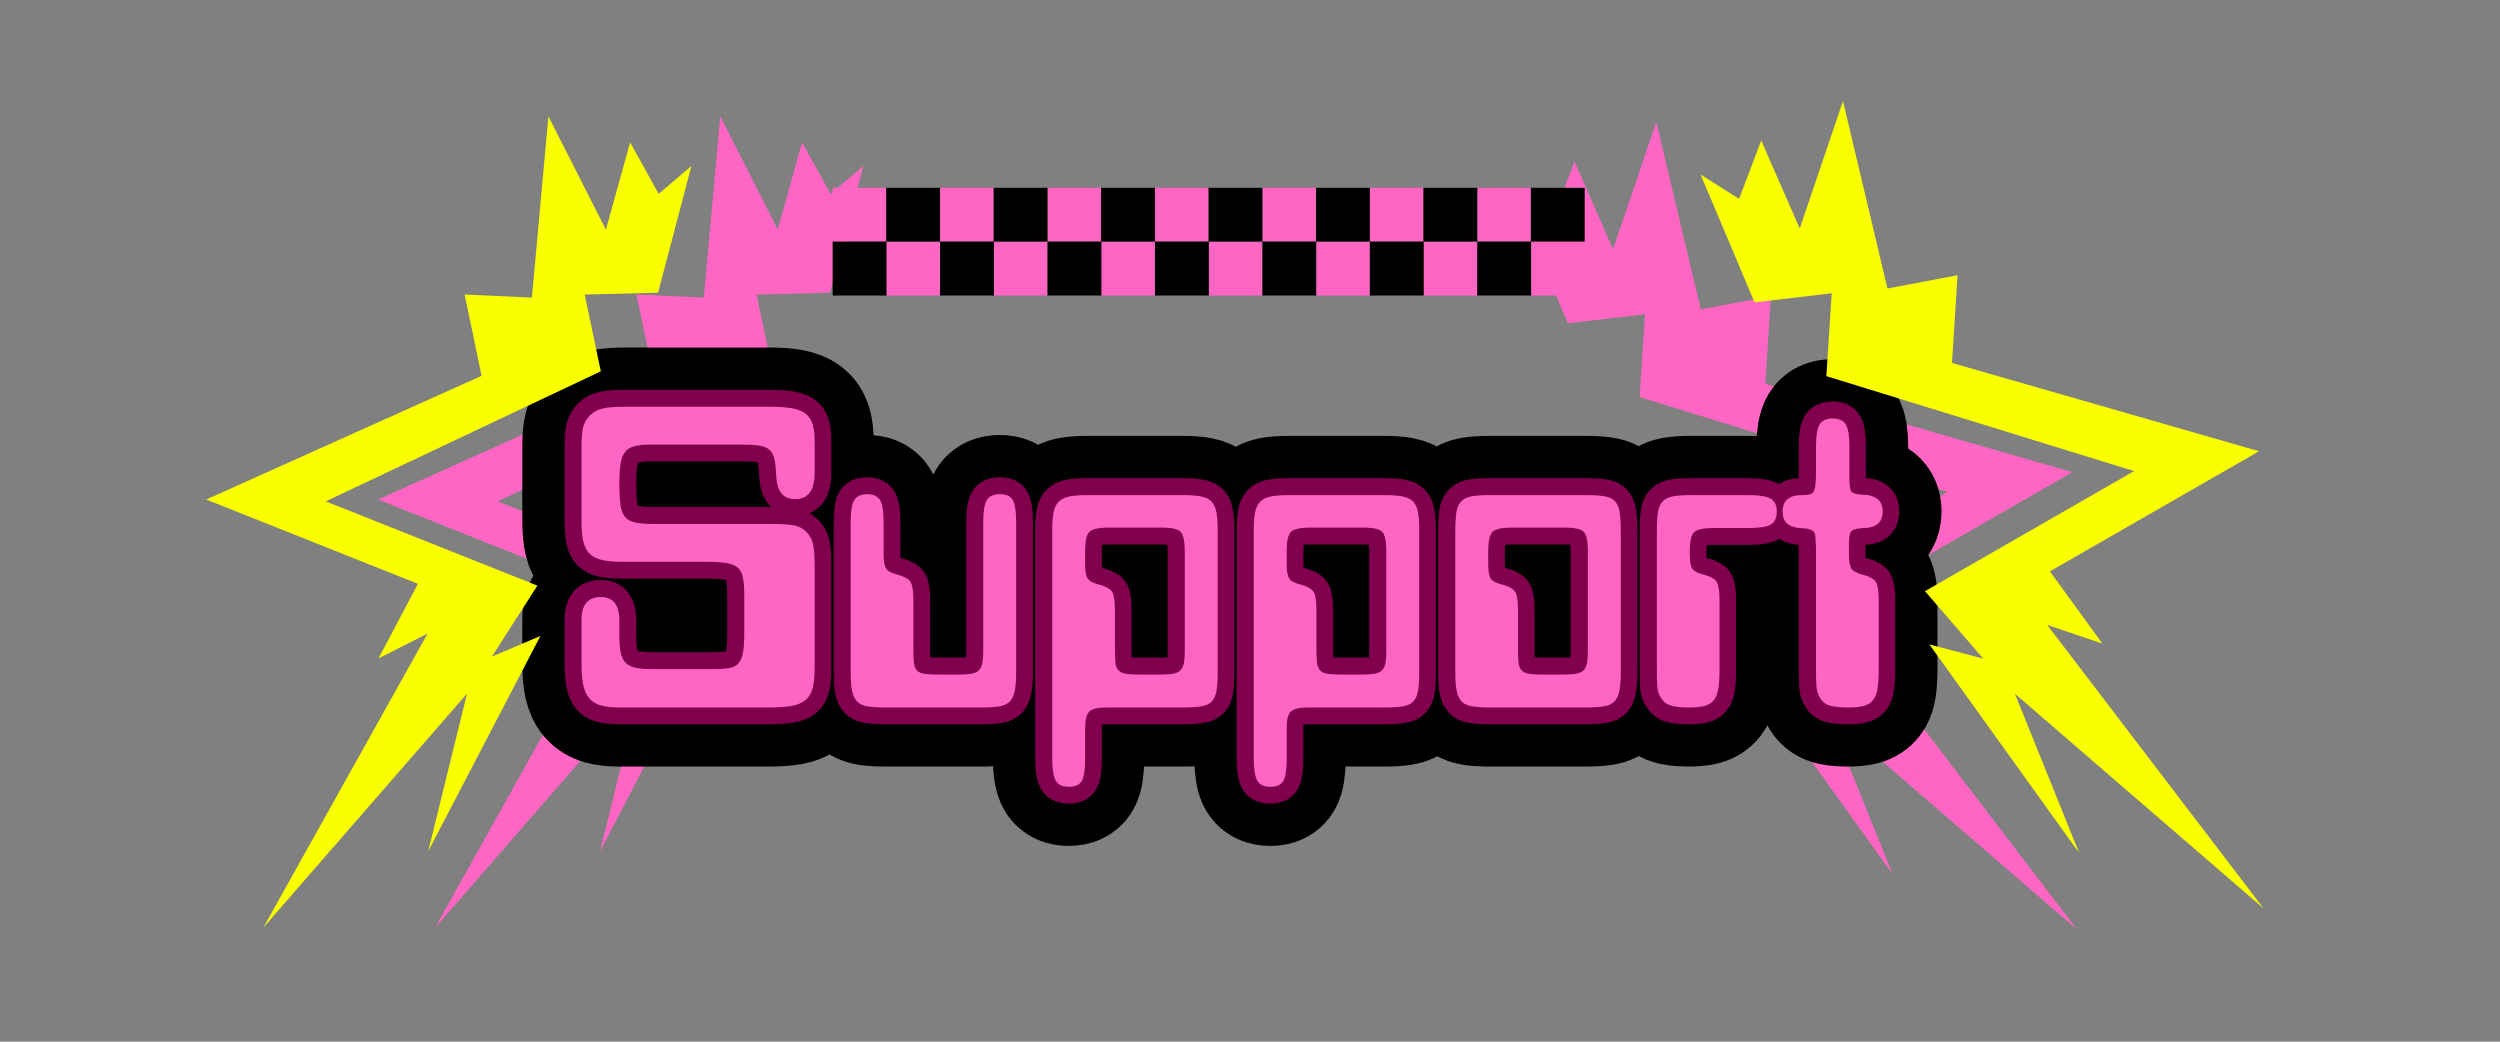
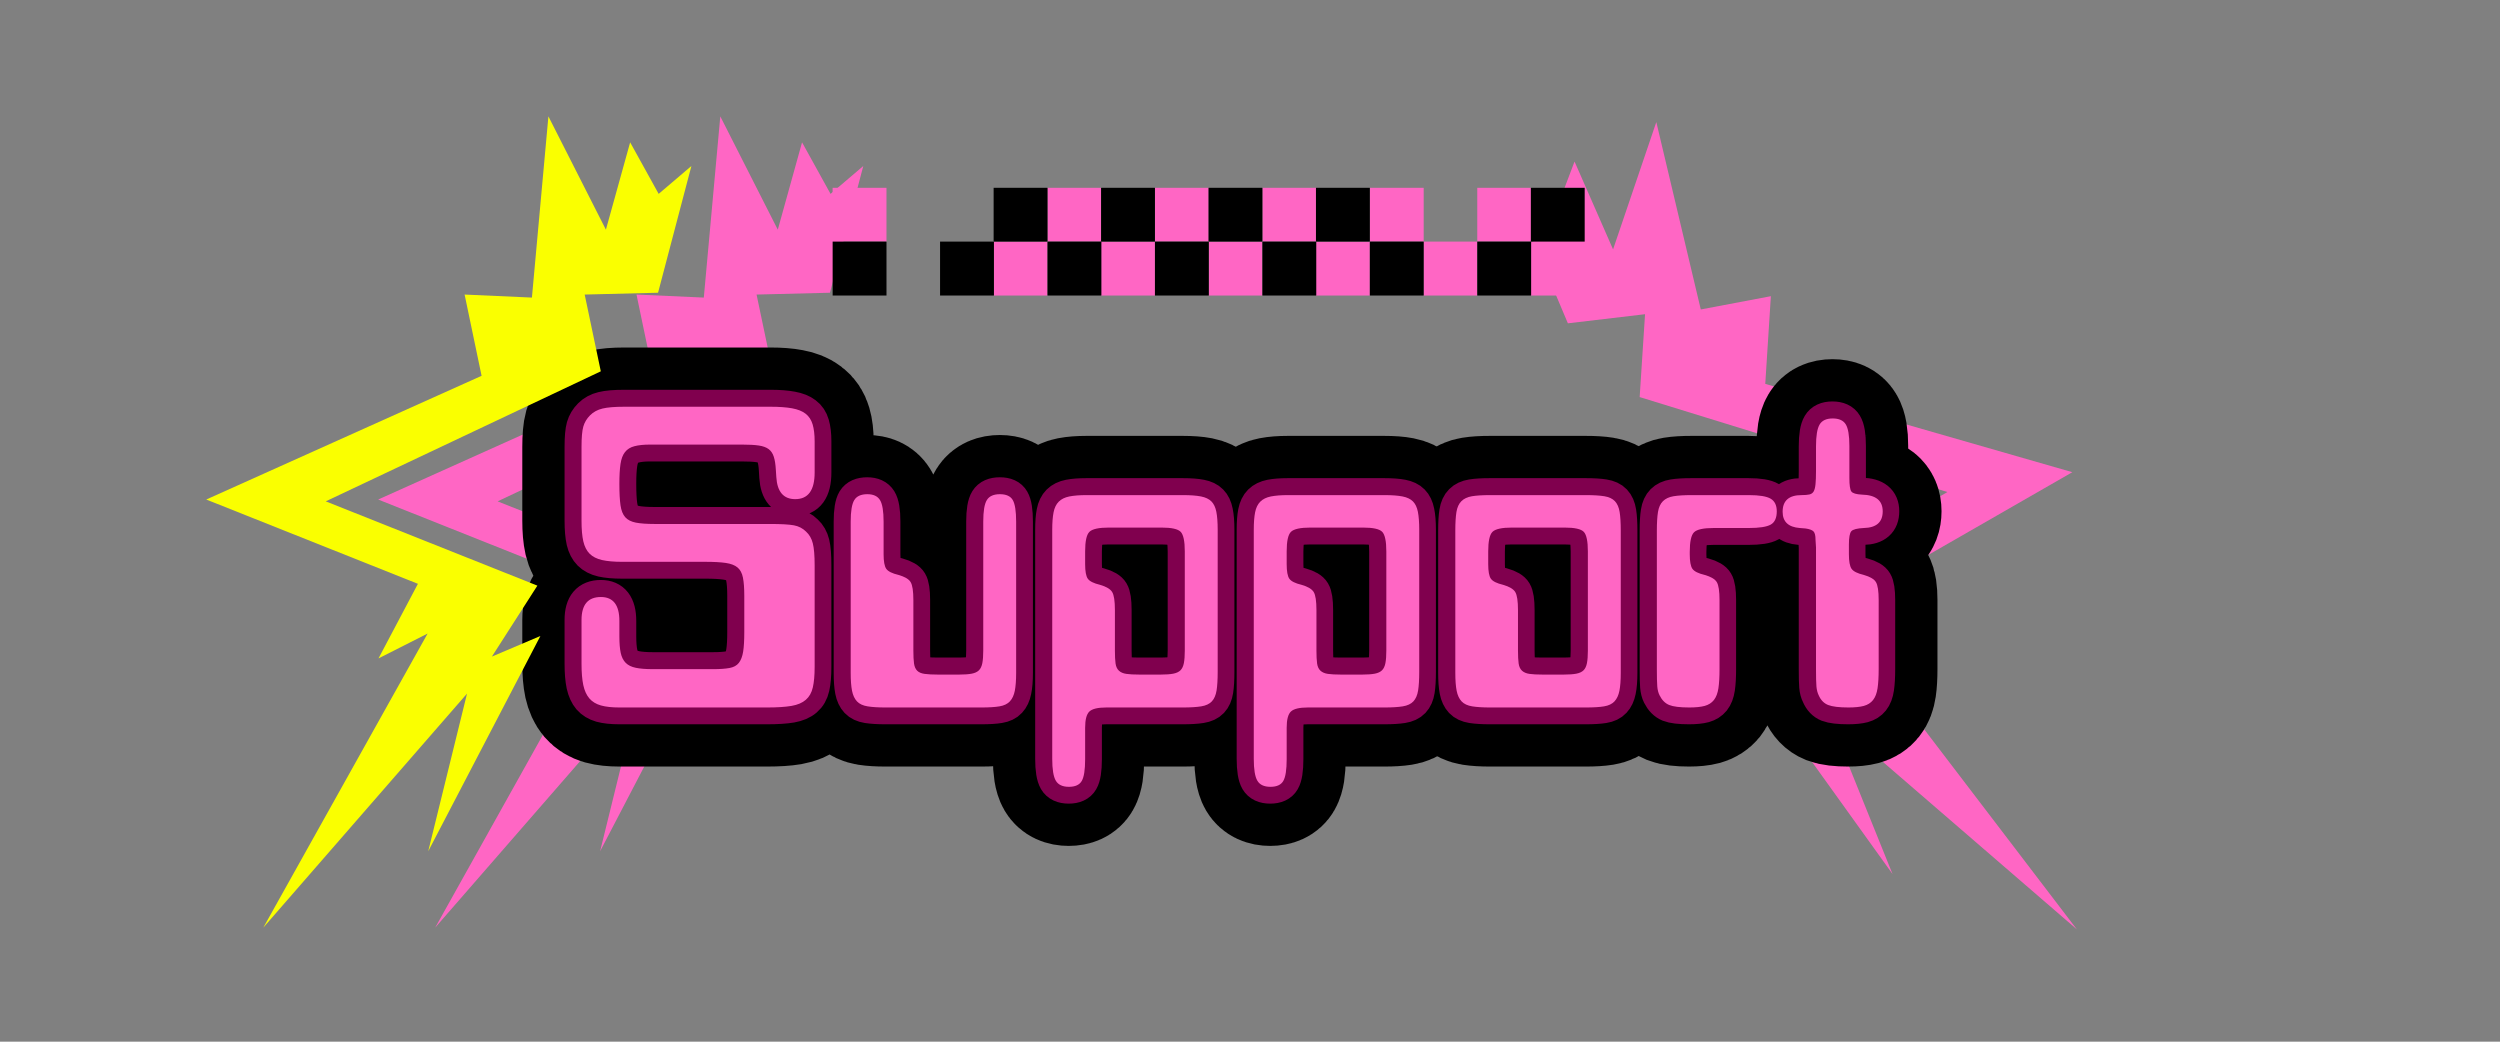
<svg xmlns="http://www.w3.org/2000/svg" width="1200" zoomAndPan="magnify" viewBox="0 0 900 375" height="500" preserveAspectRatio="xMidYMid meet" version="1.0">
  <rect x="0" y="0" width="900" height="375" fill="#808080" stroke="none" />
  <defs>
    <g />
    <clipPath id="75e844c358">
      <path d="M 136 41 L 311 41 L 311 334 L 136 334 Z M 136 41 " clip-rule="nonzero" />
    </clipPath>
    <clipPath id="54c2dfe1ab">
      <path d="M 386.832 135.664 L 172.578 349.918 L 61.738 239.078 L 275.992 24.824 Z M 386.832 135.664 " clip-rule="nonzero" />
    </clipPath>
    <clipPath id="54659d0e34">
      <path d="M 172.52 349.977 L 386.773 135.723 L 275.934 24.883 L 61.68 239.137 Z M 172.52 349.977 " clip-rule="nonzero" />
    </clipPath>
    <clipPath id="e77c4a1c30">
      <path d="M 545 43 L 748 43 L 748 335 L 545 335 Z M 545 43 " clip-rule="nonzero" />
    </clipPath>
    <clipPath id="7aec3b78a0">
      <path d="M 733.453 353.742 L 476.582 161.238 L 575.984 28.602 L 832.855 221.105 Z M 733.453 353.742 " clip-rule="nonzero" />
    </clipPath>
    <clipPath id="c97931d589">
      <path d="M 733.453 353.742 L 476.582 161.238 L 575.984 28.602 L 832.855 221.105 Z M 733.453 353.742 " clip-rule="nonzero" />
    </clipPath>
    <clipPath id="aba859872d">
-       <path d="M 612 36 L 815 36 L 815 328 L 612 328 Z M 612 36 " clip-rule="nonzero" />
-     </clipPath>
+       </clipPath>
    <clipPath id="7e1e0b0d31">
      <path d="M 800.66 346.203 L 543.789 153.699 L 643.191 21.062 L 900.062 213.566 Z M 800.66 346.203 " clip-rule="nonzero" />
    </clipPath>
    <clipPath id="8265740370">
      <path d="M 800.66 346.203 L 543.789 153.699 L 643.191 21.062 L 900.062 213.566 Z M 800.66 346.203 " clip-rule="nonzero" />
    </clipPath>
    <clipPath id="c8cf2030eb">
      <path d="M 74 41 L 249 41 L 249 334 L 74 334 Z M 74 41 " clip-rule="nonzero" />
    </clipPath>
    <clipPath id="6040ac93df">
      <path d="M 324.949 135.664 L 110.699 349.918 L -0.141 239.078 L 214.113 24.824 Z M 324.949 135.664 " clip-rule="nonzero" />
    </clipPath>
    <clipPath id="65836eabb0">
      <path d="M 110.641 349.977 L 324.895 135.723 L 214.055 24.883 L -0.199 239.137 Z M 110.641 349.977 " clip-rule="nonzero" />
    </clipPath>
    <clipPath id="e81fa2e49f">
      <path d="M 299.738 67.527 L 320 67.527 L 320 87 L 299.738 87 Z M 299.738 67.527 " clip-rule="nonzero" />
    </clipPath>
    <clipPath id="64aefc7fff">
      <path d="M 338 67.527 L 358 67.527 L 358 87 L 338 87 Z M 338 67.527 " clip-rule="nonzero" />
    </clipPath>
    <clipPath id="94995b5f26">
      <path d="M 377 67.527 L 397 67.527 L 397 87 L 377 87 Z M 377 67.527 " clip-rule="nonzero" />
    </clipPath>
    <clipPath id="d4982a9786">
      <path d="M 415 67.527 L 436 67.527 L 436 87 L 415 87 Z M 415 67.527 " clip-rule="nonzero" />
    </clipPath>
    <clipPath id="3204bea04a">
      <path d="M 454 67.527 L 474 67.527 L 474 87 L 454 87 Z M 454 67.527 " clip-rule="nonzero" />
    </clipPath>
    <clipPath id="ba3fa6613d">
      <path d="M 493 67.527 L 513 67.527 L 513 87 L 493 87 Z M 493 67.527 " clip-rule="nonzero" />
    </clipPath>
    <clipPath id="0409763653">
      <path d="M 531 67.527 L 552 67.527 L 552 87 L 531 87 Z M 531 67.527 " clip-rule="nonzero" />
    </clipPath>
    <clipPath id="530f7c3f9b">
      <path d="M 319 86 L 339 86 L 339 106.527 L 319 106.527 Z M 319 86 " clip-rule="nonzero" />
    </clipPath>
    <clipPath id="ce8d3eb364">
      <path d="M 357 86 L 378 86 L 378 106.527 L 357 106.527 Z M 357 86 " clip-rule="nonzero" />
    </clipPath>
    <clipPath id="c116bcb321">
      <path d="M 396 86 L 416 86 L 416 106.527 L 396 106.527 Z M 396 86 " clip-rule="nonzero" />
    </clipPath>
    <clipPath id="8360807d08">
      <path d="M 435 86 L 455 86 L 455 106.527 L 435 106.527 Z M 435 86 " clip-rule="nonzero" />
    </clipPath>
    <clipPath id="d8d07ffb36">
      <path d="M 473 86 L 494 86 L 494 106.527 L 473 106.527 Z M 473 86 " clip-rule="nonzero" />
    </clipPath>
    <clipPath id="b34b08fc33">
      <path d="M 512 86 L 532 86 L 532 106.527 L 512 106.527 Z M 512 86 " clip-rule="nonzero" />
    </clipPath>
    <clipPath id="40d65d0450">
      <path d="M 551 86 L 570.488 86 L 570.488 106.527 L 551 106.527 Z M 551 86 " clip-rule="nonzero" />
    </clipPath>
    <clipPath id="cff36281c7">
      <path d="M 551 67.527 L 570.488 67.527 L 570.488 87 L 551 87 Z M 551 67.527 " clip-rule="nonzero" />
    </clipPath>
    <clipPath id="739f39d1a3">
      <path d="M 512 67.527 L 532 67.527 L 532 87 L 512 87 Z M 512 67.527 " clip-rule="nonzero" />
    </clipPath>
    <clipPath id="8a18a2e14a">
      <path d="M 473 67.527 L 494 67.527 L 494 87 L 473 87 Z M 473 67.527 " clip-rule="nonzero" />
    </clipPath>
    <clipPath id="a3e475b17f">
      <path d="M 435 67.527 L 455 67.527 L 455 87 L 435 87 Z M 435 67.527 " clip-rule="nonzero" />
    </clipPath>
    <clipPath id="e1b16c11ef">
      <path d="M 396 67.527 L 416 67.527 L 416 87 L 396 87 Z M 396 67.527 " clip-rule="nonzero" />
    </clipPath>
    <clipPath id="d9e95139d8">
      <path d="M 357 67.527 L 378 67.527 L 378 87 L 357 87 Z M 357 67.527 " clip-rule="nonzero" />
    </clipPath>
    <clipPath id="eb818d1edf">
      <path d="M 319 67.527 L 339 67.527 L 339 87 L 319 87 Z M 319 67.527 " clip-rule="nonzero" />
    </clipPath>
    <clipPath id="87436c126d">
      <path d="M 531 86 L 552 86 L 552 106.527 L 531 106.527 Z M 531 86 " clip-rule="nonzero" />
    </clipPath>
    <clipPath id="7305177f55">
      <path d="M 493 86 L 513 86 L 513 106.527 L 493 106.527 Z M 493 86 " clip-rule="nonzero" />
    </clipPath>
    <clipPath id="8bb5427ebc">
      <path d="M 454 86 L 474 86 L 474 106.527 L 454 106.527 Z M 454 86 " clip-rule="nonzero" />
    </clipPath>
    <clipPath id="1819fb7287">
      <path d="M 415 86 L 436 86 L 436 106.527 L 415 106.527 Z M 415 86 " clip-rule="nonzero" />
    </clipPath>
    <clipPath id="edbeb3d06c">
      <path d="M 377 86 L 397 86 L 397 106.527 L 377 106.527 Z M 377 86 " clip-rule="nonzero" />
    </clipPath>
    <clipPath id="da07dd0b24">
      <path d="M 338 86 L 358 86 L 358 106.527 L 338 106.527 Z M 338 86 " clip-rule="nonzero" />
    </clipPath>
    <clipPath id="e0044dd36c">
      <path d="M 299.75 86 L 320 86 L 320 106.527 L 299.75 106.527 Z M 299.75 86 " clip-rule="nonzero" />
    </clipPath>
  </defs>
  <g clip-path="url(#75e844c358)">
    <g clip-path="url(#54c2dfe1ab)">
      <g clip-path="url(#54659d0e34)">
        <path fill="#ff66c4" d="M 256.426 228.949 L 216.039 306.449 L 230.012 249.688 L 156.656 333.957 L 215.82 228.078 L 198.137 237.027 L 212.328 210.176 L 136.137 179.828 L 235.25 135.293 L 229.137 106.039 L 253.371 107.129 L 259.305 41.895 L 280.004 82.68 L 288.738 51.242 L 298.996 69.797 L 310.785 59.758 L 298.781 105.383 L 272.363 106.039 L 278.168 133.676 L 179.145 180.484 L 255.336 210.828 L 238.961 236.371 Z M 256.426 228.949 " fill-opacity="1" fill-rule="nonzero" />
      </g>
    </g>
  </g>
  <g clip-path="url(#e77c4a1c30)">
    <g clip-path="url(#7aec3b78a0)">
      <g clip-path="url(#c97931d589)">
        <path fill="#ff66c4" d="M 627.363 239.516 L 681.316 314.664 L 658.156 257.285 L 747.668 334.578 L 669.781 232.508 L 689.656 239.23 L 670.758 213.223 L 746.043 169.988 L 635.496 138.199 L 637.512 106.625 L 612.281 111.406 L 596.273 43.941 L 580.703 89.781 L 566.836 58.152 L 558.867 79.137 L 545.008 70.383 L 564.438 116.395 L 592.215 113.113 L 590.281 142.945 L 701.074 177.133 L 625.785 220.363 L 646.777 244.672 Z M 627.363 239.516 " fill-opacity="1" fill-rule="nonzero" />
      </g>
    </g>
  </g>
  <path stroke-linecap="butt" transform="matrix(1.366, 0, 0, 1.366, 136.605, 92.102)" fill="none" stroke-linejoin="miter" d="M 114.648 108.295 C 114.648 110.52 114.494 112.329 114.185 113.722 C 113.873 115.094 113.256 116.178 112.327 116.969 C 111.417 117.761 110.151 118.305 108.527 118.593 C 106.923 118.865 104.805 118.999 102.174 118.999 L 63.221 118.999 C 61.248 118.999 59.624 118.825 58.346 118.479 C 57.071 118.11 56.056 117.493 55.301 116.621 C 54.567 115.752 54.035 114.582 53.706 113.113 C 53.397 111.643 53.24 109.768 53.24 107.483 L 53.24 95.939 C 53.24 91.899 54.944 89.878 58.346 89.878 C 61.594 89.878 63.221 91.985 63.221 96.202 L 63.221 100.233 C 63.221 102.051 63.335 103.521 63.567 104.642 C 63.801 105.745 64.236 106.614 64.873 107.252 C 65.511 107.872 66.4 108.307 67.541 108.558 C 68.701 108.79 70.191 108.907 72.009 108.907 L 87.934 108.907 C 89.672 108.907 91.096 108.81 92.197 108.616 C 93.317 108.404 94.149 107.949 94.692 107.252 C 95.253 106.537 95.63 105.551 95.822 104.293 C 96.016 103.018 96.113 101.305 96.113 99.161 L 96.113 89.529 C 96.113 87.556 95.996 85.981 95.765 84.8 C 95.533 83.602 95.058 82.705 94.344 82.104 C 93.629 81.504 92.594 81.109 91.239 80.915 C 89.906 80.72 88.125 80.623 85.904 80.623 L 63.915 80.623 C 61.788 80.623 60.03 80.469 58.638 80.16 C 57.263 79.831 56.182 79.271 55.387 78.479 C 54.595 77.684 54.035 76.604 53.706 75.228 C 53.397 73.836 53.24 72.029 53.24 69.805 L 53.24 50.341 C 53.24 47.885 53.397 46.107 53.706 45.006 C 54.035 43.882 54.632 42.888 55.504 42.018 C 56.373 41.146 57.457 40.557 58.752 40.249 C 60.067 39.92 61.991 39.754 64.524 39.754 L 103.015 39.754 C 105.316 39.754 107.212 39.9 108.701 40.189 C 110.211 40.46 111.4 40.935 112.269 41.612 C 113.159 42.267 113.779 43.196 114.125 44.397 C 114.474 45.575 114.648 47.073 114.648 48.891 L 114.648 57.1 C 114.648 61.78 112.947 64.121 109.542 64.121 C 106.469 64.121 104.805 62.177 104.553 58.289 L 104.439 56.376 C 104.362 54.964 104.176 53.823 103.887 52.951 C 103.615 52.082 103.161 51.404 102.523 50.921 C 101.906 50.438 101.034 50.121 99.913 49.964 C 98.809 49.809 97.351 49.732 95.533 49.732 L 71.283 49.732 C 69.619 49.732 68.258 49.878 67.195 50.167 C 66.131 50.438 65.299 50.95 64.699 51.705 C 64.098 52.459 63.704 53.514 63.51 54.867 C 63.315 56.202 63.221 57.932 63.221 60.059 C 63.221 62.437 63.315 64.324 63.51 65.717 C 63.704 67.109 64.118 68.161 64.756 68.876 C 65.396 69.573 66.323 70.048 67.541 70.299 C 68.779 70.531 70.423 70.645 72.472 70.645 L 102.901 70.645 C 105.84 70.645 107.938 70.771 109.196 71.023 C 110.471 71.254 111.543 71.806 112.415 72.678 C 113.284 73.47 113.873 74.505 114.185 75.78 C 114.494 77.038 114.648 78.971 114.648 81.581 Z M 133.3 118.999 C 131.405 118.999 129.838 118.902 128.6 118.711 C 127.382 118.516 126.456 118.082 125.815 117.404 C 125.178 116.726 124.743 115.8 124.512 114.619 C 124.28 113.421 124.163 111.835 124.163 109.862 L 124.163 70.036 C 124.163 67.272 124.472 65.376 125.092 64.353 C 125.73 63.326 126.879 62.815 128.543 62.815 C 130.13 62.815 131.242 63.326 131.879 64.353 C 132.517 65.376 132.837 67.272 132.837 70.036 L 132.837 78.593 C 132.837 80.509 133.069 81.804 133.532 82.482 C 134.015 83.139 135.09 83.671 136.751 84.077 C 138.415 84.54 139.478 85.169 139.942 85.961 C 140.425 86.756 140.668 88.34 140.668 90.718 L 140.668 104.033 C 140.668 105.465 140.725 106.594 140.842 107.426 C 140.956 108.258 141.24 108.896 141.683 109.342 C 142.129 109.768 142.786 110.036 143.655 110.154 C 144.524 110.268 145.665 110.328 147.078 110.328 L 152.793 110.328 C 154.145 110.328 155.24 110.251 156.069 110.094 C 156.901 109.939 157.53 109.65 157.956 109.225 C 158.399 108.781 158.699 108.141 158.854 107.312 C 159.008 106.48 159.088 105.388 159.088 104.033 L 159.088 70.036 C 159.088 67.272 159.405 65.376 160.043 64.353 C 160.683 63.326 161.833 62.815 163.497 62.815 C 165.158 62.815 166.281 63.326 166.862 64.353 C 167.459 65.376 167.759 67.272 167.759 70.036 L 167.759 109.862 C 167.759 111.835 167.634 113.421 167.382 114.619 C 167.15 115.8 166.716 116.726 166.078 117.404 C 165.458 118.082 164.549 118.516 163.351 118.711 C 162.17 118.902 160.595 118.999 158.622 118.999 Z M 177.266 72.184 C 177.266 70.288 177.383 68.753 177.614 67.572 C 177.846 66.374 178.3 65.436 178.978 64.759 C 179.653 64.081 180.582 63.627 181.763 63.395 C 182.961 63.163 184.467 63.046 186.286 63.046 L 211.725 63.046 C 213.698 63.046 215.273 63.163 216.454 63.395 C 217.652 63.627 218.561 64.061 219.178 64.699 C 219.819 65.339 220.253 66.257 220.485 67.455 C 220.736 68.636 220.862 70.211 220.862 72.184 L 220.862 109.602 C 220.862 111.672 220.765 113.324 220.571 114.562 C 220.379 115.78 219.962 116.726 219.324 117.404 C 218.686 118.082 217.749 118.516 216.511 118.711 C 215.293 118.902 213.698 118.999 211.725 118.999 L 191.506 118.999 C 189.302 118.999 187.824 119.357 187.069 120.074 C 186.314 120.789 185.937 122.21 185.937 124.337 L 185.937 132.662 C 185.937 135.427 185.639 137.323 185.039 138.346 C 184.439 139.392 183.309 139.913 181.645 139.913 C 179.982 139.913 178.832 139.372 178.195 138.289 C 177.574 137.225 177.266 135.31 177.266 132.545 Z M 192.232 71.603 C 189.545 71.603 187.824 71.981 187.069 72.735 C 186.314 73.49 185.937 75.211 185.937 77.899 L 185.937 81.204 C 185.937 83.119 186.171 84.414 186.634 85.092 C 187.118 85.749 188.19 86.281 189.854 86.687 C 191.518 87.15 192.581 87.779 193.044 88.571 C 193.527 89.366 193.77 90.95 193.77 93.329 L 193.77 104.033 C 193.77 105.465 193.828 106.594 193.945 107.426 C 194.059 108.258 194.359 108.896 194.843 109.342 C 195.326 109.768 195.983 110.036 196.815 110.154 C 197.647 110.268 198.768 110.328 200.18 110.328 L 205.895 110.328 C 207.248 110.328 208.34 110.251 209.172 110.094 C 210.004 109.939 210.633 109.65 211.059 109.225 C 211.502 108.781 211.802 108.141 211.956 107.312 C 212.111 106.48 212.188 105.388 212.188 104.033 L 212.188 77.899 C 212.188 75.211 211.831 73.49 211.116 72.735 C 210.401 71.981 208.697 71.603 206.01 71.603 Z M 230.368 72.184 C 230.368 70.288 230.483 68.753 230.714 67.572 C 230.949 66.374 231.403 65.436 232.078 64.759 C 232.756 64.081 233.685 63.627 234.863 63.395 C 236.063 63.163 237.57 63.046 239.388 63.046 L 264.828 63.046 C 266.8 63.046 268.376 63.163 269.556 63.395 C 270.754 63.627 271.663 64.061 272.281 64.699 C 272.918 65.339 273.356 66.257 273.587 67.455 C 273.839 68.636 273.965 70.211 273.965 72.184 L 273.965 109.602 C 273.965 111.672 273.868 113.324 273.673 114.562 C 273.482 115.78 273.064 116.726 272.427 117.404 C 271.789 118.082 270.851 118.516 269.613 118.711 C 268.396 118.902 266.8 118.999 264.828 118.999 L 244.609 118.999 C 242.405 118.999 240.926 119.357 240.172 120.074 C 239.417 120.789 239.04 122.21 239.04 124.337 L 239.04 132.662 C 239.04 135.427 238.739 137.323 238.142 138.346 C 237.541 139.392 236.409 139.913 234.748 139.913 C 233.084 139.913 231.935 139.372 231.295 138.289 C 230.677 137.225 230.368 135.31 230.368 132.545 Z M 245.335 71.603 C 242.648 71.603 240.926 71.981 240.172 72.735 C 239.417 73.49 239.04 75.211 239.04 77.899 L 239.04 81.204 C 239.04 83.119 239.271 84.414 239.737 85.092 C 240.22 85.749 241.292 86.281 242.956 86.687 C 244.62 87.15 245.684 87.779 246.147 88.571 C 246.63 89.366 246.873 90.95 246.873 93.329 L 246.873 104.033 C 246.873 105.465 246.93 106.594 247.048 107.426 C 247.162 108.258 247.462 108.896 247.945 109.342 C 248.428 109.768 249.086 110.036 249.918 110.154 C 250.75 110.268 251.871 110.328 253.283 110.328 L 258.998 110.328 C 260.35 110.328 261.443 110.251 262.274 110.094 C 263.106 109.939 263.735 109.65 264.159 109.225 C 264.605 108.781 264.905 108.141 265.059 107.312 C 265.214 106.48 265.291 105.388 265.291 104.033 L 265.291 77.899 C 265.291 75.211 264.933 73.49 264.219 72.735 C 263.501 71.981 261.8 71.603 259.112 71.603 Z M 327.068 109.862 C 327.068 111.835 326.942 113.421 326.69 114.619 C 326.456 115.8 326.021 116.726 325.384 117.404 C 324.766 118.082 323.857 118.516 322.656 118.711 C 321.478 118.902 319.903 118.999 317.93 118.999 L 292.605 118.999 C 290.713 118.999 289.146 118.902 287.908 118.711 C 286.69 118.516 285.761 118.082 285.123 117.404 C 284.486 116.726 284.048 115.8 283.817 114.619 C 283.585 113.421 283.471 111.835 283.471 109.862 L 283.471 72.415 C 283.471 70.365 283.565 68.733 283.76 67.515 C 283.954 66.277 284.389 65.319 285.066 64.642 C 285.741 63.964 286.67 63.529 287.851 63.338 C 289.049 63.143 290.636 63.046 292.605 63.046 L 317.93 63.046 C 319.903 63.046 321.498 63.143 322.716 63.338 C 323.954 63.529 324.892 63.964 325.529 64.642 C 326.167 65.319 326.582 66.277 326.776 67.515 C 326.97 68.733 327.068 70.365 327.068 72.415 Z M 298.438 71.603 C 295.75 71.603 294.029 71.981 293.274 72.735 C 292.52 73.49 292.142 75.211 292.142 77.899 L 292.142 81.204 C 292.142 83.119 292.374 84.414 292.84 85.092 C 293.323 85.749 294.395 86.281 296.059 86.687 C 297.72 87.15 298.784 87.779 299.25 88.571 C 299.733 89.366 299.973 90.95 299.973 93.329 L 299.973 104.033 C 299.973 105.465 300.033 106.594 300.147 107.426 C 300.265 108.258 300.565 108.896 301.048 109.342 C 301.531 109.768 302.189 110.036 303.021 110.154 C 303.853 110.268 304.973 110.328 306.386 110.328 L 312.098 110.328 C 313.453 110.328 314.545 110.251 315.377 110.094 C 316.209 109.939 316.835 109.65 317.261 109.225 C 317.707 108.781 318.007 108.141 318.162 107.312 C 318.316 106.48 318.393 105.388 318.393 104.033 L 318.393 77.899 C 318.393 75.211 318.036 73.49 317.321 72.735 C 316.604 71.981 314.903 71.603 312.215 71.603 Z M 353.076 108.907 C 353.076 110.954 352.979 112.638 352.787 113.953 C 352.593 115.268 352.195 116.303 351.598 117.055 C 350.997 117.79 350.185 118.305 349.162 118.593 C 348.135 118.865 346.792 118.999 345.128 118.999 C 342.672 118.999 340.902 118.788 339.822 118.362 C 338.758 117.916 337.906 117.055 337.268 115.78 C 336.96 115.163 336.765 114.396 336.688 113.49 C 336.611 112.561 336.571 111.034 336.571 108.907 L 336.571 72.415 C 336.571 70.365 336.668 68.733 336.862 67.515 C 337.054 66.277 337.491 65.319 338.166 64.642 C 338.844 63.964 339.773 63.529 340.951 63.338 C 342.152 63.143 343.735 63.046 345.708 63.046 L 360.792 63.046 C 363.577 63.046 365.501 63.366 366.564 64.004 C 367.628 64.622 368.16 65.725 368.16 67.312 C 368.16 69.05 367.628 70.222 366.564 70.82 C 365.501 71.42 363.577 71.72 360.792 71.72 L 351.54 71.72 C 348.85 71.72 347.129 72.098 346.377 72.85 C 345.622 73.604 345.245 75.326 345.245 78.013 L 345.245 78.593 C 345.245 80.509 345.477 81.804 345.94 82.482 C 346.426 83.139 347.498 83.671 349.162 84.077 C 350.823 84.54 351.886 85.169 352.352 85.961 C 352.836 86.756 353.076 88.34 353.076 90.718 Z M 378.501 50.198 C 378.501 47.43 378.818 45.518 379.458 44.454 C 380.096 43.371 381.245 42.83 382.909 42.83 C 384.573 42.83 385.714 43.351 386.331 44.397 C 386.969 45.421 387.289 47.316 387.289 50.081 L 387.289 58.52 C 387.289 60.416 387.464 61.605 387.812 62.088 C 388.178 62.572 389.116 62.855 390.626 62.932 C 394.259 63.009 396.078 64.467 396.078 67.312 C 396.078 70.174 394.414 71.643 391.089 71.72 C 389.348 71.798 388.256 72.078 387.812 72.561 C 387.386 73.024 387.172 74.205 387.172 76.1 L 387.172 78.593 C 387.172 80.509 387.404 81.804 387.87 82.482 C 388.353 83.139 389.425 83.671 391.089 84.077 C 392.753 84.54 393.816 85.169 394.279 85.961 C 394.763 86.756 395.006 88.34 395.006 90.718 L 395.006 108.907 C 395.006 110.954 394.908 112.638 394.714 113.953 C 394.522 115.268 394.125 116.303 393.525 117.055 C 392.944 117.79 392.132 118.305 391.089 118.593 C 390.062 118.865 388.719 118.999 387.058 118.999 C 384.602 118.999 382.812 118.788 381.691 118.362 C 380.588 117.916 379.767 117.055 379.224 115.78 C 378.895 115.163 378.692 114.396 378.615 113.49 C 378.538 112.561 378.501 111.034 378.501 108.907 L 378.501 76.824 L 378.383 74.794 C 378.383 73.693 378.2 72.967 377.832 72.618 C 377.486 72.252 376.8 71.989 375.773 71.835 L 374.235 71.72 C 371.219 71.489 369.712 70.056 369.712 67.426 C 369.712 64.507 371.373 63.046 374.701 63.046 C 375.57 63.046 376.256 62.989 376.76 62.872 C 377.283 62.737 377.66 62.457 377.892 62.031 C 378.143 61.588 378.306 60.948 378.383 60.116 C 378.461 59.287 378.501 58.163 378.501 56.754 Z M 378.501 50.198 " stroke="#000000" stroke-width="31.19" stroke-opacity="1" stroke-miterlimit="4" />
  <g fill="#ffffff" fill-opacity="1">
    <g transform="translate(202.85, 254.692)">
      <g>
        <path d="M 90.422 -14.609 C 90.422 -11.578 90.203 -9.113 89.766 -7.219 C 89.336 -5.332 88.5 -3.848 87.25 -2.766 C 86.008 -1.68 84.281 -0.945 82.062 -0.562 C 79.844 -0.188 76.945 0 73.375 0 L 20.125 0 C 17.426 0 15.207 -0.242 13.469 -0.734 C 11.738 -1.223 10.359 -2.062 9.328 -3.25 C 8.305 -4.438 7.578 -6.031 7.141 -8.031 C 6.711 -10.031 6.5 -12.602 6.5 -15.75 L 6.5 -31.484 C 6.5 -37.004 8.82 -39.766 13.469 -39.766 C 17.906 -39.766 20.125 -36.898 20.125 -31.172 L 20.125 -25.641 C 20.125 -23.16 20.285 -21.16 20.609 -19.641 C 20.941 -18.129 21.539 -16.938 22.406 -16.062 C 23.27 -15.195 24.484 -14.602 26.047 -14.281 C 27.617 -13.957 29.648 -13.797 32.141 -13.797 L 53.891 -13.797 C 56.273 -13.797 58.223 -13.93 59.734 -14.203 C 61.254 -14.473 62.391 -15.094 63.141 -16.062 C 63.898 -17.039 64.414 -18.395 64.688 -20.125 C 64.957 -21.852 65.094 -24.18 65.094 -27.109 L 65.094 -40.25 C 65.094 -42.957 64.93 -45.125 64.609 -46.75 C 64.285 -48.375 63.633 -49.594 62.656 -50.406 C 61.688 -51.219 60.281 -51.758 58.438 -52.031 C 56.594 -52.301 54.16 -52.438 51.141 -52.438 L 21.109 -52.438 C 18.18 -52.438 15.77 -52.648 13.875 -53.078 C 11.977 -53.516 10.488 -54.273 9.406 -55.359 C 8.332 -56.441 7.578 -57.926 7.141 -59.812 C 6.711 -61.707 6.5 -64.172 6.5 -67.203 L 6.5 -93.828 C 6.5 -97.18 6.711 -99.613 7.141 -101.125 C 7.578 -102.645 8.391 -104 9.578 -105.188 C 10.766 -106.375 12.25 -107.18 14.031 -107.609 C 15.82 -108.047 18.453 -108.266 21.922 -108.266 L 74.516 -108.266 C 77.648 -108.266 80.242 -108.078 82.297 -107.703 C 84.359 -107.328 85.984 -106.676 87.172 -105.75 C 88.359 -104.832 89.195 -103.562 89.688 -101.938 C 90.176 -100.312 90.422 -98.258 90.422 -95.781 L 90.422 -84.578 C 90.422 -78.191 88.094 -75 83.438 -75 C 79.219 -75 76.945 -77.648 76.625 -82.953 L 76.453 -85.547 C 76.348 -87.492 76.102 -89.062 75.719 -90.25 C 75.344 -91.445 74.723 -92.367 73.859 -93.016 C 72.992 -93.66 71.801 -94.094 70.281 -94.312 C 68.77 -94.531 66.77 -94.641 64.281 -94.641 L 31.172 -94.641 C 28.898 -94.641 27.031 -94.445 25.562 -94.062 C 24.102 -93.688 22.969 -92.984 22.156 -91.953 C 21.344 -90.93 20.801 -89.5 20.531 -87.656 C 20.258 -85.812 20.125 -83.43 20.125 -80.516 C 20.125 -77.266 20.258 -74.691 20.531 -72.797 C 20.801 -70.91 21.367 -69.477 22.234 -68.5 C 23.098 -67.531 24.367 -66.879 26.047 -66.547 C 27.723 -66.223 29.973 -66.062 32.797 -66.062 L 74.344 -66.062 C 78.352 -66.062 81.223 -65.898 82.953 -65.578 C 84.68 -65.254 86.141 -64.5 87.328 -63.312 C 88.523 -62.227 89.336 -60.816 89.766 -59.078 C 90.203 -57.348 90.422 -54.703 90.422 -51.141 Z M 90.422 -14.609 " />
      </g>
    </g>
  </g>
  <g fill="#ffffff" fill-opacity="1">
    <g transform="translate(299.751, 254.692)">
      <g>
        <path d="M 19 0 C 16.395 0 14.254 -0.133 12.578 -0.406 C 10.898 -0.676 9.629 -1.27 8.766 -2.188 C 7.898 -3.113 7.305 -4.383 6.984 -6 C 6.66 -7.625 6.5 -9.789 6.5 -12.5 L 6.5 -66.875 C 6.5 -70.664 6.93 -73.266 7.797 -74.672 C 8.66 -76.078 10.227 -76.781 12.5 -76.781 C 14.664 -76.781 16.18 -76.078 17.047 -74.672 C 17.91 -73.266 18.344 -70.664 18.344 -66.875 L 18.344 -55.188 C 18.344 -52.594 18.664 -50.832 19.312 -49.906 C 19.969 -48.988 21.43 -48.258 23.703 -47.719 C 25.973 -47.07 27.43 -46.207 28.078 -45.125 C 28.734 -44.039 29.062 -41.879 29.062 -38.641 L 29.062 -20.453 C 29.062 -18.504 29.141 -16.961 29.297 -15.828 C 29.461 -14.691 29.844 -13.828 30.438 -13.234 C 31.031 -12.641 31.922 -12.258 33.109 -12.094 C 34.305 -11.926 35.879 -11.844 37.828 -11.844 L 45.609 -11.844 C 47.453 -11.844 48.941 -11.953 50.078 -12.172 C 51.211 -12.391 52.078 -12.797 52.672 -13.391 C 53.266 -13.984 53.672 -14.848 53.891 -15.984 C 54.109 -17.117 54.219 -18.609 54.219 -20.453 L 54.219 -66.875 C 54.219 -70.664 54.648 -73.266 55.516 -74.672 C 56.379 -76.078 57.945 -76.781 60.219 -76.781 C 62.488 -76.781 64.031 -76.078 64.844 -74.672 C 65.656 -73.266 66.062 -70.664 66.062 -66.875 L 66.062 -12.5 C 66.062 -9.789 65.898 -7.625 65.578 -6 C 65.254 -4.383 64.66 -3.113 63.797 -2.188 C 62.93 -1.27 61.688 -0.676 60.062 -0.406 C 58.438 -0.133 56.27 0 53.562 0 Z M 19 0 " />
      </g>
    </g>
  </g>
  <g fill="#ffffff" fill-opacity="1">
    <g transform="translate(372.305, 254.692)">
      <g>
        <path d="M 6.5 -63.953 C 6.5 -66.555 6.66 -68.664 6.984 -70.281 C 7.305 -71.906 7.926 -73.176 8.844 -74.094 C 9.77 -75.02 11.039 -75.645 12.656 -75.969 C 14.281 -76.289 16.336 -76.453 18.828 -76.453 L 53.562 -76.453 C 56.27 -76.453 58.438 -76.289 60.062 -75.969 C 61.688 -75.645 62.93 -75.051 63.797 -74.188 C 64.66 -73.32 65.254 -72.078 65.578 -70.453 C 65.898 -68.828 66.062 -66.66 66.062 -63.953 L 66.062 -12.828 C 66.062 -10.016 65.926 -7.77 65.656 -6.094 C 65.383 -4.414 64.816 -3.113 63.953 -2.188 C 63.086 -1.27 61.816 -0.676 60.141 -0.406 C 58.461 -0.133 56.27 0 53.562 0 L 25.969 0 C 22.938 0 20.906 0.484 19.875 1.453 C 18.852 2.43 18.344 4.383 18.344 7.312 L 18.344 18.672 C 18.344 22.453 17.938 25.047 17.125 26.453 C 16.312 27.859 14.77 28.562 12.5 28.562 C 10.227 28.562 8.66 27.832 7.797 26.375 C 6.93 24.914 6.5 22.289 6.5 18.5 Z M 26.953 -64.766 C 23.266 -64.766 20.906 -64.25 19.875 -63.219 C 18.852 -62.195 18.344 -59.848 18.344 -56.172 L 18.344 -51.625 C 18.344 -49.02 18.664 -47.258 19.312 -46.344 C 19.969 -45.426 21.43 -44.695 23.703 -44.156 C 25.973 -43.5 27.43 -42.629 28.078 -41.547 C 28.734 -40.473 29.062 -38.312 29.062 -35.062 L 29.062 -20.453 C 29.062 -18.504 29.141 -16.961 29.297 -15.828 C 29.461 -14.691 29.867 -13.828 30.516 -13.234 C 31.16 -12.641 32.051 -12.258 33.188 -12.094 C 34.332 -11.926 35.879 -11.844 37.828 -11.844 L 45.609 -11.844 C 47.453 -11.844 48.941 -11.953 50.078 -12.172 C 51.211 -12.391 52.078 -12.797 52.672 -13.391 C 53.266 -13.984 53.672 -14.848 53.891 -15.984 C 54.109 -17.117 54.219 -18.609 54.219 -20.453 L 54.219 -56.172 C 54.219 -59.848 53.727 -62.195 52.75 -63.219 C 51.781 -64.25 49.457 -64.766 45.781 -64.766 Z M 26.953 -64.766 " />
      </g>
    </g>
  </g>
  <g fill="#ffffff" fill-opacity="1">
    <g transform="translate(444.859, 254.692)">
      <g>
        <path d="M 6.5 -63.953 C 6.5 -66.555 6.66 -68.664 6.984 -70.281 C 7.305 -71.906 7.926 -73.176 8.844 -74.094 C 9.77 -75.02 11.039 -75.645 12.656 -75.969 C 14.281 -76.289 16.336 -76.453 18.828 -76.453 L 53.562 -76.453 C 56.27 -76.453 58.438 -76.289 60.062 -75.969 C 61.688 -75.645 62.93 -75.051 63.797 -74.188 C 64.66 -73.32 65.254 -72.078 65.578 -70.453 C 65.898 -68.828 66.062 -66.66 66.062 -63.953 L 66.062 -12.828 C 66.062 -10.016 65.926 -7.77 65.656 -6.094 C 65.383 -4.414 64.816 -3.113 63.953 -2.188 C 63.086 -1.27 61.816 -0.676 60.141 -0.406 C 58.461 -0.133 56.27 0 53.562 0 L 25.969 0 C 22.938 0 20.906 0.484 19.875 1.453 C 18.852 2.43 18.344 4.383 18.344 7.312 L 18.344 18.672 C 18.344 22.453 17.938 25.047 17.125 26.453 C 16.312 27.859 14.77 28.562 12.5 28.562 C 10.227 28.562 8.66 27.832 7.797 26.375 C 6.93 24.914 6.5 22.289 6.5 18.5 Z M 26.953 -64.766 C 23.266 -64.766 20.906 -64.25 19.875 -63.219 C 18.852 -62.195 18.344 -59.848 18.344 -56.172 L 18.344 -51.625 C 18.344 -49.02 18.664 -47.258 19.312 -46.344 C 19.969 -45.426 21.43 -44.695 23.703 -44.156 C 25.973 -43.5 27.43 -42.629 28.078 -41.547 C 28.734 -40.473 29.062 -38.312 29.062 -35.062 L 29.062 -20.453 C 29.062 -18.504 29.141 -16.961 29.297 -15.828 C 29.461 -14.691 29.867 -13.828 30.516 -13.234 C 31.16 -12.641 32.051 -12.258 33.188 -12.094 C 34.332 -11.926 35.879 -11.844 37.828 -11.844 L 45.609 -11.844 C 47.453 -11.844 48.941 -11.953 50.078 -12.172 C 51.211 -12.391 52.078 -12.797 52.672 -13.391 C 53.266 -13.984 53.672 -14.848 53.891 -15.984 C 54.109 -17.117 54.219 -18.609 54.219 -20.453 L 54.219 -56.172 C 54.219 -59.848 53.727 -62.195 52.75 -63.219 C 51.781 -64.25 49.457 -64.766 45.781 -64.766 Z M 26.953 -64.766 " />
      </g>
    </g>
  </g>
  <g fill="#ffffff" fill-opacity="1">
    <g transform="translate(517.413, 254.692)">
      <g>
        <path d="M 66.062 -12.5 C 66.062 -9.789 65.898 -7.625 65.578 -6 C 65.254 -4.383 64.66 -3.113 63.797 -2.188 C 62.93 -1.27 61.688 -0.676 60.062 -0.406 C 58.438 -0.133 56.27 0 53.562 0 L 19 0 C 16.395 0 14.254 -0.133 12.578 -0.406 C 10.898 -0.676 9.629 -1.27 8.766 -2.188 C 7.898 -3.113 7.305 -4.383 6.984 -6 C 6.66 -7.625 6.5 -9.789 6.5 -12.5 L 6.5 -63.625 C 6.5 -66.445 6.633 -68.695 6.906 -70.375 C 7.176 -72.051 7.77 -73.348 8.688 -74.266 C 9.602 -75.18 10.875 -75.773 12.5 -76.047 C 14.125 -76.316 16.289 -76.453 19 -76.453 L 53.562 -76.453 C 56.27 -76.453 58.461 -76.316 60.141 -76.047 C 61.816 -75.773 63.086 -75.18 63.953 -74.266 C 64.816 -73.348 65.383 -72.051 65.656 -70.375 C 65.926 -68.695 66.062 -66.445 66.062 -63.625 Z M 26.953 -64.766 C 23.266 -64.766 20.906 -64.25 19.875 -63.219 C 18.852 -62.195 18.344 -59.848 18.344 -56.172 L 18.344 -51.625 C 18.344 -49.02 18.664 -47.258 19.312 -46.344 C 19.969 -45.426 21.43 -44.695 23.703 -44.156 C 25.973 -43.5 27.43 -42.629 28.078 -41.547 C 28.734 -40.473 29.062 -38.312 29.062 -35.062 L 29.062 -20.453 C 29.062 -18.504 29.141 -16.961 29.297 -15.828 C 29.461 -14.691 29.867 -13.828 30.516 -13.234 C 31.16 -12.641 32.051 -12.258 33.188 -12.094 C 34.332 -11.926 35.879 -11.844 37.828 -11.844 L 45.609 -11.844 C 47.453 -11.844 48.941 -11.953 50.078 -12.172 C 51.211 -12.391 52.078 -12.797 52.672 -13.391 C 53.266 -13.984 53.672 -14.848 53.891 -15.984 C 54.109 -17.117 54.219 -18.609 54.219 -20.453 L 54.219 -56.172 C 54.219 -59.848 53.727 -62.195 52.75 -63.219 C 51.781 -64.25 49.457 -64.766 45.781 -64.766 Z M 26.953 -64.766 " />
      </g>
    </g>
  </g>
  <g fill="#ffffff" fill-opacity="1">
    <g transform="translate(589.967, 254.692)">
      <g>
        <path d="M 29.062 -13.797 C 29.062 -10.984 28.926 -8.68 28.656 -6.891 C 28.383 -5.109 27.844 -3.703 27.031 -2.672 C 26.219 -1.648 25.109 -0.945 23.703 -0.562 C 22.297 -0.188 20.457 0 18.188 0 C 14.832 0 12.422 -0.297 10.953 -0.891 C 9.492 -1.484 8.332 -2.648 7.469 -4.391 C 7.031 -5.254 6.758 -6.305 6.656 -7.547 C 6.551 -8.797 6.5 -10.879 6.5 -13.797 L 6.5 -63.625 C 6.5 -66.445 6.633 -68.695 6.906 -70.375 C 7.176 -72.051 7.77 -73.348 8.688 -74.266 C 9.602 -75.18 10.875 -75.773 12.5 -76.047 C 14.125 -76.316 16.289 -76.453 19 -76.453 L 39.609 -76.453 C 43.398 -76.453 46.023 -76.02 47.484 -75.156 C 48.941 -74.289 49.672 -72.773 49.672 -70.609 C 49.672 -68.234 48.941 -66.641 47.484 -65.828 C 46.023 -65.016 43.398 -64.609 39.609 -64.609 L 26.953 -64.609 C 23.266 -64.609 20.906 -64.094 19.875 -63.062 C 18.852 -62.031 18.344 -59.676 18.344 -56 L 18.344 -55.188 C 18.344 -52.594 18.664 -50.832 19.312 -49.906 C 19.969 -48.988 21.43 -48.258 23.703 -47.719 C 25.973 -47.07 27.43 -46.207 28.078 -45.125 C 28.734 -44.039 29.062 -41.879 29.062 -38.641 Z M 29.062 -13.797 " />
      </g>
    </g>
  </g>
  <g fill="#ffffff" fill-opacity="1">
    <g transform="translate(641.745, 254.692)">
      <g>
        <path d="M 12.016 -93.984 C 12.016 -97.773 12.445 -100.398 13.312 -101.859 C 14.176 -103.316 15.742 -104.047 18.016 -104.047 C 20.285 -104.047 21.852 -103.344 22.719 -101.938 C 23.594 -100.531 24.031 -97.938 24.031 -94.156 L 24.031 -82.625 C 24.031 -80.031 24.27 -78.406 24.75 -77.75 C 25.238 -77.102 26.508 -76.727 28.562 -76.625 C 33.539 -76.508 36.031 -74.504 36.031 -70.609 C 36.031 -66.711 33.758 -64.711 29.219 -64.609 C 26.832 -64.492 25.344 -64.113 24.75 -63.469 C 24.156 -62.82 23.859 -61.195 23.859 -58.594 L 23.859 -55.188 C 23.859 -52.594 24.18 -50.832 24.828 -49.906 C 25.484 -48.988 26.945 -48.258 29.219 -47.719 C 31.488 -47.07 32.945 -46.207 33.594 -45.125 C 34.25 -44.039 34.578 -41.879 34.578 -38.641 L 34.578 -13.797 C 34.578 -10.984 34.441 -8.68 34.172 -6.891 C 33.898 -5.109 33.359 -3.703 32.547 -2.672 C 31.734 -1.648 30.625 -0.945 29.219 -0.562 C 27.812 -0.188 25.973 0 23.703 0 C 20.348 0 17.91 -0.297 16.391 -0.891 C 14.879 -1.484 13.742 -2.648 12.984 -4.391 C 12.555 -5.254 12.285 -6.305 12.172 -7.547 C 12.066 -8.797 12.016 -10.879 12.016 -13.797 L 12.016 -57.625 L 11.844 -60.391 C 11.844 -61.898 11.598 -62.898 11.109 -63.391 C 10.629 -63.879 9.688 -64.227 8.281 -64.438 L 6.172 -64.609 C 2.055 -64.93 0 -66.879 0 -70.453 C 0 -74.453 2.27 -76.453 6.812 -76.453 C 8.008 -76.453 8.957 -76.531 9.656 -76.688 C 10.363 -76.852 10.879 -77.234 11.203 -77.828 C 11.523 -78.43 11.738 -79.301 11.844 -80.438 C 11.957 -81.57 12.016 -83.113 12.016 -85.062 Z M 12.016 -93.984 " />
      </g>
    </g>
  </g>
  <g clip-path="url(#aba859872d)">
    <g clip-path="url(#7e1e0b0d31)">
      <g clip-path="url(#8265740370)">
        <path fill="#faff00" d="M 694.57 231.977 L 748.523 307.125 L 725.363 249.746 L 814.875 327.039 L 736.988 224.969 L 756.863 231.691 L 737.961 205.684 L 813.246 162.449 L 702.703 130.656 L 704.719 99.086 L 679.488 103.867 L 663.477 36.398 L 647.91 82.242 L 634.039 50.609 L 626.074 71.598 L 612.215 62.844 L 631.645 108.852 L 659.422 105.574 L 657.484 135.406 L 768.277 169.59 L 692.992 212.824 L 713.984 237.133 Z M 694.57 231.977 " fill-opacity="1" fill-rule="nonzero" />
      </g>
    </g>
  </g>
  <g clip-path="url(#c8cf2030eb)">
    <g clip-path="url(#6040ac93df)">
      <g clip-path="url(#65836eabb0)">
        <path fill="#faff00" d="M 194.547 228.949 L 154.16 306.449 L 168.133 249.688 L 94.777 333.957 L 153.941 228.078 L 136.258 237.027 L 150.449 210.176 L 74.254 179.828 L 173.371 135.293 L 167.258 106.039 L 191.492 107.129 L 197.426 41.895 L 218.125 82.68 L 226.855 51.242 L 237.117 69.797 L 248.906 59.758 L 236.898 105.383 L 210.484 106.039 L 216.289 133.676 L 117.262 180.484 L 193.457 210.828 L 177.082 236.371 Z M 194.547 228.949 " fill-opacity="1" fill-rule="nonzero" />
      </g>
    </g>
  </g>
  <path stroke-linecap="butt" transform="matrix(1.366, 0, 0, 1.366, 136.605, 92.102)" fill="none" stroke-linejoin="miter" d="M 114.648 108.295 C 114.648 110.52 114.494 112.329 114.185 113.722 C 113.873 115.094 113.256 116.178 112.327 116.969 C 111.417 117.761 110.151 118.305 108.527 118.593 C 106.923 118.865 104.805 118.999 102.174 118.999 L 63.221 118.999 C 61.248 118.999 59.624 118.825 58.346 118.479 C 57.071 118.11 56.056 117.493 55.301 116.621 C 54.567 115.752 54.035 114.582 53.706 113.113 C 53.397 111.643 53.24 109.768 53.24 107.483 L 53.24 95.939 C 53.24 91.899 54.944 89.878 58.346 89.878 C 61.594 89.878 63.221 91.985 63.221 96.202 L 63.221 100.233 C 63.221 102.051 63.335 103.521 63.567 104.642 C 63.801 105.745 64.236 106.614 64.873 107.252 C 65.511 107.872 66.4 108.307 67.541 108.558 C 68.701 108.79 70.191 108.907 72.009 108.907 L 87.934 108.907 C 89.672 108.907 91.096 108.81 92.197 108.616 C 93.317 108.404 94.149 107.949 94.692 107.252 C 95.253 106.537 95.63 105.551 95.822 104.293 C 96.016 103.018 96.113 101.305 96.113 99.161 L 96.113 89.529 C 96.113 87.556 95.996 85.981 95.765 84.8 C 95.533 83.602 95.058 82.705 94.344 82.104 C 93.629 81.504 92.594 81.109 91.239 80.915 C 89.906 80.72 88.125 80.623 85.904 80.623 L 63.915 80.623 C 61.788 80.623 60.03 80.469 58.638 80.16 C 57.263 79.831 56.182 79.271 55.387 78.479 C 54.595 77.684 54.035 76.604 53.706 75.228 C 53.397 73.836 53.24 72.029 53.24 69.805 L 53.24 50.341 C 53.24 47.885 53.397 46.107 53.706 45.006 C 54.035 43.882 54.632 42.888 55.504 42.018 C 56.373 41.146 57.457 40.557 58.752 40.249 C 60.067 39.92 61.991 39.754 64.524 39.754 L 103.015 39.754 C 105.316 39.754 107.212 39.9 108.701 40.189 C 110.211 40.46 111.4 40.935 112.269 41.612 C 113.159 42.267 113.779 43.196 114.125 44.397 C 114.474 45.575 114.648 47.073 114.648 48.891 L 114.648 57.1 C 114.648 61.78 112.947 64.121 109.542 64.121 C 106.469 64.121 104.805 62.177 104.553 58.289 L 104.439 56.376 C 104.362 54.964 104.176 53.823 103.887 52.951 C 103.615 52.082 103.161 51.404 102.523 50.921 C 101.906 50.438 101.034 50.121 99.913 49.964 C 98.809 49.809 97.351 49.732 95.533 49.732 L 71.283 49.732 C 69.619 49.732 68.258 49.878 67.195 50.167 C 66.131 50.438 65.299 50.95 64.699 51.705 C 64.098 52.459 63.704 53.514 63.51 54.867 C 63.315 56.202 63.221 57.932 63.221 60.059 C 63.221 62.437 63.315 64.324 63.51 65.717 C 63.704 67.109 64.118 68.161 64.756 68.876 C 65.396 69.573 66.323 70.048 67.541 70.299 C 68.779 70.531 70.423 70.645 72.472 70.645 L 102.901 70.645 C 105.84 70.645 107.938 70.771 109.196 71.023 C 110.471 71.254 111.543 71.806 112.415 72.678 C 113.284 73.47 113.873 74.505 114.185 75.78 C 114.494 77.038 114.648 78.971 114.648 81.581 Z M 133.3 118.999 C 131.405 118.999 129.838 118.902 128.6 118.711 C 127.382 118.516 126.456 118.082 125.815 117.404 C 125.178 116.726 124.743 115.8 124.512 114.619 C 124.28 113.421 124.163 111.835 124.163 109.862 L 124.163 70.036 C 124.163 67.272 124.472 65.376 125.092 64.353 C 125.73 63.326 126.879 62.815 128.543 62.815 C 130.13 62.815 131.242 63.326 131.879 64.353 C 132.517 65.376 132.837 67.272 132.837 70.036 L 132.837 78.593 C 132.837 80.509 133.069 81.804 133.532 82.482 C 134.015 83.139 135.09 83.671 136.751 84.077 C 138.415 84.54 139.478 85.169 139.942 85.961 C 140.425 86.756 140.668 88.34 140.668 90.718 L 140.668 104.033 C 140.668 105.465 140.725 106.594 140.842 107.426 C 140.956 108.258 141.24 108.896 141.683 109.342 C 142.129 109.768 142.786 110.036 143.655 110.154 C 144.524 110.268 145.665 110.328 147.078 110.328 L 152.793 110.328 C 154.145 110.328 155.24 110.251 156.069 110.094 C 156.901 109.939 157.53 109.65 157.956 109.225 C 158.399 108.781 158.699 108.141 158.854 107.312 C 159.008 106.48 159.088 105.388 159.088 104.033 L 159.088 70.036 C 159.088 67.272 159.405 65.376 160.043 64.353 C 160.683 63.326 161.833 62.815 163.497 62.815 C 165.158 62.815 166.281 63.326 166.862 64.353 C 167.459 65.376 167.759 67.272 167.759 70.036 L 167.759 109.862 C 167.759 111.835 167.634 113.421 167.382 114.619 C 167.15 115.8 166.716 116.726 166.078 117.404 C 165.458 118.082 164.549 118.516 163.351 118.711 C 162.17 118.902 160.595 118.999 158.622 118.999 Z M 177.266 72.184 C 177.266 70.288 177.383 68.753 177.614 67.572 C 177.846 66.374 178.3 65.436 178.978 64.759 C 179.653 64.081 180.582 63.627 181.763 63.395 C 182.961 63.163 184.467 63.046 186.286 63.046 L 211.725 63.046 C 213.698 63.046 215.273 63.163 216.454 63.395 C 217.652 63.627 218.561 64.061 219.178 64.699 C 219.819 65.339 220.253 66.257 220.485 67.455 C 220.736 68.636 220.862 70.211 220.862 72.184 L 220.862 109.602 C 220.862 111.672 220.765 113.324 220.571 114.562 C 220.379 115.78 219.962 116.726 219.324 117.404 C 218.686 118.082 217.749 118.516 216.511 118.711 C 215.293 118.902 213.698 118.999 211.725 118.999 L 191.506 118.999 C 189.302 118.999 187.824 119.357 187.069 120.074 C 186.314 120.789 185.937 122.21 185.937 124.337 L 185.937 132.662 C 185.937 135.427 185.639 137.323 185.039 138.346 C 184.439 139.392 183.309 139.913 181.645 139.913 C 179.982 139.913 178.832 139.372 178.195 138.289 C 177.574 137.225 177.266 135.31 177.266 132.545 Z M 192.232 71.603 C 189.545 71.603 187.824 71.981 187.069 72.735 C 186.314 73.49 185.937 75.211 185.937 77.899 L 185.937 81.204 C 185.937 83.119 186.171 84.414 186.634 85.092 C 187.118 85.749 188.19 86.281 189.854 86.687 C 191.518 87.15 192.581 87.779 193.044 88.571 C 193.527 89.366 193.77 90.95 193.77 93.329 L 193.77 104.033 C 193.77 105.465 193.828 106.594 193.945 107.426 C 194.059 108.258 194.359 108.896 194.843 109.342 C 195.326 109.768 195.983 110.036 196.815 110.154 C 197.647 110.268 198.768 110.328 200.18 110.328 L 205.895 110.328 C 207.248 110.328 208.34 110.251 209.172 110.094 C 210.004 109.939 210.633 109.65 211.059 109.225 C 211.502 108.781 211.802 108.141 211.956 107.312 C 212.111 106.48 212.188 105.388 212.188 104.033 L 212.188 77.899 C 212.188 75.211 211.831 73.49 211.116 72.735 C 210.401 71.981 208.697 71.603 206.01 71.603 Z M 230.368 72.184 C 230.368 70.288 230.483 68.753 230.714 67.572 C 230.949 66.374 231.403 65.436 232.078 64.759 C 232.756 64.081 233.685 63.627 234.863 63.395 C 236.063 63.163 237.57 63.046 239.388 63.046 L 264.828 63.046 C 266.8 63.046 268.376 63.163 269.556 63.395 C 270.754 63.627 271.663 64.061 272.281 64.699 C 272.918 65.339 273.356 66.257 273.587 67.455 C 273.839 68.636 273.965 70.211 273.965 72.184 L 273.965 109.602 C 273.965 111.672 273.868 113.324 273.673 114.562 C 273.482 115.78 273.064 116.726 272.427 117.404 C 271.789 118.082 270.851 118.516 269.613 118.711 C 268.396 118.902 266.8 118.999 264.828 118.999 L 244.609 118.999 C 242.405 118.999 240.926 119.357 240.172 120.074 C 239.417 120.789 239.04 122.21 239.04 124.337 L 239.04 132.662 C 239.04 135.427 238.739 137.323 238.142 138.346 C 237.541 139.392 236.409 139.913 234.748 139.913 C 233.084 139.913 231.935 139.372 231.295 138.289 C 230.677 137.225 230.368 135.31 230.368 132.545 Z M 245.335 71.603 C 242.648 71.603 240.926 71.981 240.172 72.735 C 239.417 73.49 239.04 75.211 239.04 77.899 L 239.04 81.204 C 239.04 83.119 239.271 84.414 239.737 85.092 C 240.22 85.749 241.292 86.281 242.956 86.687 C 244.62 87.15 245.684 87.779 246.147 88.571 C 246.63 89.366 246.873 90.95 246.873 93.329 L 246.873 104.033 C 246.873 105.465 246.93 106.594 247.048 107.426 C 247.162 108.258 247.462 108.896 247.945 109.342 C 248.428 109.768 249.086 110.036 249.918 110.154 C 250.75 110.268 251.871 110.328 253.283 110.328 L 258.998 110.328 C 260.35 110.328 261.443 110.251 262.274 110.094 C 263.106 109.939 263.735 109.65 264.159 109.225 C 264.605 108.781 264.905 108.141 265.059 107.312 C 265.214 106.48 265.291 105.388 265.291 104.033 L 265.291 77.899 C 265.291 75.211 264.933 73.49 264.219 72.735 C 263.501 71.981 261.8 71.603 259.112 71.603 Z M 327.068 109.862 C 327.068 111.835 326.942 113.421 326.69 114.619 C 326.456 115.8 326.021 116.726 325.384 117.404 C 324.766 118.082 323.857 118.516 322.656 118.711 C 321.478 118.902 319.903 118.999 317.93 118.999 L 292.605 118.999 C 290.713 118.999 289.146 118.902 287.908 118.711 C 286.69 118.516 285.761 118.082 285.123 117.404 C 284.486 116.726 284.048 115.8 283.817 114.619 C 283.585 113.421 283.471 111.835 283.471 109.862 L 283.471 72.415 C 283.471 70.365 283.565 68.733 283.76 67.515 C 283.954 66.277 284.389 65.319 285.066 64.642 C 285.741 63.964 286.67 63.529 287.851 63.338 C 289.049 63.143 290.636 63.046 292.605 63.046 L 317.93 63.046 C 319.903 63.046 321.498 63.143 322.716 63.338 C 323.954 63.529 324.892 63.964 325.529 64.642 C 326.167 65.319 326.582 66.277 326.776 67.515 C 326.97 68.733 327.068 70.365 327.068 72.415 Z M 298.438 71.603 C 295.75 71.603 294.029 71.981 293.274 72.735 C 292.52 73.49 292.142 75.211 292.142 77.899 L 292.142 81.204 C 292.142 83.119 292.374 84.414 292.84 85.092 C 293.323 85.749 294.395 86.281 296.059 86.687 C 297.72 87.15 298.784 87.779 299.25 88.571 C 299.733 89.366 299.973 90.95 299.973 93.329 L 299.973 104.033 C 299.973 105.465 300.033 106.594 300.147 107.426 C 300.265 108.258 300.565 108.896 301.048 109.342 C 301.531 109.768 302.189 110.036 303.021 110.154 C 303.853 110.268 304.973 110.328 306.386 110.328 L 312.098 110.328 C 313.453 110.328 314.545 110.251 315.377 110.094 C 316.209 109.939 316.835 109.65 317.261 109.225 C 317.707 108.781 318.007 108.141 318.162 107.312 C 318.316 106.48 318.393 105.388 318.393 104.033 L 318.393 77.899 C 318.393 75.211 318.036 73.49 317.321 72.735 C 316.604 71.981 314.903 71.603 312.215 71.603 Z M 353.076 108.907 C 353.076 110.954 352.979 112.638 352.787 113.953 C 352.593 115.268 352.195 116.303 351.598 117.055 C 350.997 117.79 350.185 118.305 349.162 118.593 C 348.135 118.865 346.792 118.999 345.128 118.999 C 342.672 118.999 340.902 118.788 339.822 118.362 C 338.758 117.916 337.906 117.055 337.268 115.78 C 336.96 115.163 336.765 114.396 336.688 113.49 C 336.611 112.561 336.571 111.034 336.571 108.907 L 336.571 72.415 C 336.571 70.365 336.668 68.733 336.862 67.515 C 337.054 66.277 337.491 65.319 338.166 64.642 C 338.844 63.964 339.773 63.529 340.951 63.338 C 342.152 63.143 343.735 63.046 345.708 63.046 L 360.792 63.046 C 363.577 63.046 365.501 63.366 366.564 64.004 C 367.628 64.622 368.16 65.725 368.16 67.312 C 368.16 69.05 367.628 70.222 366.564 70.82 C 365.501 71.42 363.577 71.72 360.792 71.72 L 351.54 71.72 C 348.85 71.72 347.129 72.098 346.377 72.85 C 345.622 73.604 345.245 75.326 345.245 78.013 L 345.245 78.593 C 345.245 80.509 345.477 81.804 345.94 82.482 C 346.426 83.139 347.498 83.671 349.162 84.077 C 350.823 84.54 351.886 85.169 352.352 85.961 C 352.836 86.756 353.076 88.34 353.076 90.718 Z M 378.501 50.198 C 378.501 47.43 378.818 45.518 379.458 44.454 C 380.096 43.371 381.245 42.83 382.909 42.83 C 384.573 42.83 385.714 43.351 386.331 44.397 C 386.969 45.421 387.289 47.316 387.289 50.081 L 387.289 58.52 C 387.289 60.416 387.464 61.605 387.812 62.088 C 388.178 62.572 389.116 62.855 390.626 62.932 C 394.259 63.009 396.078 64.467 396.078 67.312 C 396.078 70.174 394.414 71.643 391.089 71.72 C 389.348 71.798 388.256 72.078 387.812 72.561 C 387.386 73.024 387.172 74.205 387.172 76.1 L 387.172 78.593 C 387.172 80.509 387.404 81.804 387.87 82.482 C 388.353 83.139 389.425 83.671 391.089 84.077 C 392.753 84.54 393.816 85.169 394.279 85.961 C 394.763 86.756 395.006 88.34 395.006 90.718 L 395.006 108.907 C 395.006 110.954 394.908 112.638 394.714 113.953 C 394.522 115.268 394.125 116.303 393.525 117.055 C 392.944 117.79 392.132 118.305 391.089 118.593 C 390.062 118.865 388.719 118.999 387.058 118.999 C 384.602 118.999 382.812 118.788 381.691 118.362 C 380.588 117.916 379.767 117.055 379.224 115.78 C 378.895 115.163 378.692 114.396 378.615 113.49 C 378.538 112.561 378.501 111.034 378.501 108.907 L 378.501 76.824 L 378.383 74.794 C 378.383 73.693 378.2 72.967 377.832 72.618 C 377.486 72.252 376.8 71.989 375.773 71.835 L 374.235 71.72 C 371.219 71.489 369.712 70.056 369.712 67.426 C 369.712 64.507 371.373 63.046 374.701 63.046 C 375.57 63.046 376.256 62.989 376.76 62.872 C 377.283 62.737 377.66 62.457 377.892 62.031 C 378.143 61.588 378.306 60.948 378.383 60.116 C 378.461 59.287 378.501 58.163 378.501 56.754 Z M 378.501 50.198 " stroke="#80004e" stroke-width="8.911" stroke-opacity="1" stroke-miterlimit="4" />
  <g fill="#ff66c4" fill-opacity="1">
    <g transform="translate(202.85, 254.692)">
      <g>
        <path d="M 90.422 -14.609 C 90.422 -11.578 90.203 -9.113 89.766 -7.219 C 89.336 -5.332 88.5 -3.848 87.25 -2.766 C 86.008 -1.68 84.281 -0.945 82.062 -0.562 C 79.844 -0.188 76.945 0 73.375 0 L 20.125 0 C 17.426 0 15.207 -0.242 13.469 -0.734 C 11.738 -1.223 10.359 -2.062 9.328 -3.25 C 8.305 -4.438 7.578 -6.031 7.141 -8.031 C 6.711 -10.031 6.5 -12.602 6.5 -15.75 L 6.5 -31.484 C 6.5 -37.004 8.82 -39.766 13.469 -39.766 C 17.906 -39.766 20.125 -36.898 20.125 -31.172 L 20.125 -25.641 C 20.125 -23.16 20.285 -21.16 20.609 -19.641 C 20.941 -18.129 21.539 -16.938 22.406 -16.062 C 23.27 -15.195 24.484 -14.602 26.047 -14.281 C 27.617 -13.957 29.648 -13.797 32.141 -13.797 L 53.891 -13.797 C 56.273 -13.797 58.223 -13.93 59.734 -14.203 C 61.254 -14.473 62.391 -15.094 63.141 -16.062 C 63.898 -17.039 64.414 -18.395 64.688 -20.125 C 64.957 -21.852 65.094 -24.18 65.094 -27.109 L 65.094 -40.25 C 65.094 -42.957 64.93 -45.125 64.609 -46.75 C 64.285 -48.375 63.633 -49.594 62.656 -50.406 C 61.688 -51.219 60.281 -51.758 58.438 -52.031 C 56.594 -52.301 54.16 -52.438 51.141 -52.438 L 21.109 -52.438 C 18.18 -52.438 15.77 -52.648 13.875 -53.078 C 11.977 -53.516 10.488 -54.273 9.406 -55.359 C 8.332 -56.441 7.578 -57.926 7.141 -59.812 C 6.711 -61.707 6.5 -64.172 6.5 -67.203 L 6.5 -93.828 C 6.5 -97.18 6.711 -99.613 7.141 -101.125 C 7.578 -102.645 8.391 -104 9.578 -105.188 C 10.766 -106.375 12.25 -107.18 14.031 -107.609 C 15.82 -108.047 18.453 -108.266 21.922 -108.266 L 74.516 -108.266 C 77.648 -108.266 80.242 -108.078 82.297 -107.703 C 84.359 -107.328 85.984 -106.676 87.172 -105.75 C 88.359 -104.832 89.195 -103.562 89.688 -101.938 C 90.176 -100.312 90.422 -98.258 90.422 -95.781 L 90.422 -84.578 C 90.422 -78.191 88.094 -75 83.438 -75 C 79.219 -75 76.945 -77.648 76.625 -82.953 L 76.453 -85.547 C 76.348 -87.492 76.102 -89.062 75.719 -90.25 C 75.344 -91.445 74.723 -92.367 73.859 -93.016 C 72.992 -93.66 71.801 -94.094 70.281 -94.312 C 68.77 -94.531 66.77 -94.641 64.281 -94.641 L 31.172 -94.641 C 28.898 -94.641 27.031 -94.445 25.562 -94.062 C 24.102 -93.688 22.969 -92.984 22.156 -91.953 C 21.344 -90.93 20.801 -89.5 20.531 -87.656 C 20.258 -85.812 20.125 -83.43 20.125 -80.516 C 20.125 -77.266 20.258 -74.691 20.531 -72.797 C 20.801 -70.91 21.367 -69.477 22.234 -68.5 C 23.098 -67.531 24.367 -66.879 26.047 -66.547 C 27.723 -66.223 29.973 -66.062 32.797 -66.062 L 74.344 -66.062 C 78.352 -66.062 81.223 -65.898 82.953 -65.578 C 84.68 -65.254 86.141 -64.5 87.328 -63.312 C 88.523 -62.227 89.336 -60.816 89.766 -59.078 C 90.203 -57.348 90.422 -54.703 90.422 -51.141 Z M 90.422 -14.609 " />
      </g>
    </g>
  </g>
  <g fill="#ff66c4" fill-opacity="1">
    <g transform="translate(299.751, 254.692)">
      <g>
        <path d="M 19 0 C 16.395 0 14.254 -0.133 12.578 -0.406 C 10.898 -0.676 9.629 -1.27 8.766 -2.188 C 7.898 -3.113 7.305 -4.383 6.984 -6 C 6.66 -7.625 6.5 -9.789 6.5 -12.5 L 6.5 -66.875 C 6.5 -70.664 6.93 -73.266 7.797 -74.672 C 8.66 -76.078 10.227 -76.781 12.5 -76.781 C 14.664 -76.781 16.18 -76.078 17.047 -74.672 C 17.91 -73.266 18.344 -70.664 18.344 -66.875 L 18.344 -55.188 C 18.344 -52.594 18.664 -50.832 19.312 -49.906 C 19.969 -48.988 21.43 -48.258 23.703 -47.719 C 25.973 -47.07 27.43 -46.207 28.078 -45.125 C 28.734 -44.039 29.062 -41.879 29.062 -38.641 L 29.062 -20.453 C 29.062 -18.504 29.141 -16.961 29.297 -15.828 C 29.461 -14.691 29.844 -13.828 30.438 -13.234 C 31.031 -12.641 31.922 -12.258 33.109 -12.094 C 34.305 -11.926 35.879 -11.844 37.828 -11.844 L 45.609 -11.844 C 47.453 -11.844 48.941 -11.953 50.078 -12.172 C 51.211 -12.391 52.078 -12.797 52.672 -13.391 C 53.266 -13.984 53.672 -14.848 53.891 -15.984 C 54.109 -17.117 54.219 -18.609 54.219 -20.453 L 54.219 -66.875 C 54.219 -70.664 54.648 -73.266 55.516 -74.672 C 56.379 -76.078 57.945 -76.781 60.219 -76.781 C 62.488 -76.781 64.031 -76.078 64.844 -74.672 C 65.656 -73.266 66.062 -70.664 66.062 -66.875 L 66.062 -12.5 C 66.062 -9.789 65.898 -7.625 65.578 -6 C 65.254 -4.383 64.66 -3.113 63.797 -2.188 C 62.93 -1.27 61.688 -0.676 60.062 -0.406 C 58.438 -0.133 56.27 0 53.562 0 Z M 19 0 " />
      </g>
    </g>
  </g>
  <g fill="#ff66c4" fill-opacity="1">
    <g transform="translate(372.305, 254.692)">
      <g>
        <path d="M 6.5 -63.953 C 6.5 -66.555 6.66 -68.664 6.984 -70.281 C 7.305 -71.906 7.926 -73.176 8.844 -74.094 C 9.77 -75.02 11.039 -75.645 12.656 -75.969 C 14.281 -76.289 16.336 -76.453 18.828 -76.453 L 53.562 -76.453 C 56.27 -76.453 58.438 -76.289 60.062 -75.969 C 61.688 -75.645 62.93 -75.051 63.797 -74.188 C 64.66 -73.32 65.254 -72.078 65.578 -70.453 C 65.898 -68.828 66.062 -66.66 66.062 -63.953 L 66.062 -12.828 C 66.062 -10.016 65.926 -7.77 65.656 -6.094 C 65.383 -4.414 64.816 -3.113 63.953 -2.188 C 63.086 -1.27 61.816 -0.676 60.141 -0.406 C 58.461 -0.133 56.27 0 53.562 0 L 25.969 0 C 22.938 0 20.906 0.484 19.875 1.453 C 18.852 2.43 18.344 4.383 18.344 7.312 L 18.344 18.672 C 18.344 22.453 17.938 25.047 17.125 26.453 C 16.312 27.859 14.77 28.562 12.5 28.562 C 10.227 28.562 8.66 27.832 7.797 26.375 C 6.93 24.914 6.5 22.289 6.5 18.5 Z M 26.953 -64.766 C 23.266 -64.766 20.906 -64.25 19.875 -63.219 C 18.852 -62.195 18.344 -59.848 18.344 -56.172 L 18.344 -51.625 C 18.344 -49.02 18.664 -47.258 19.312 -46.344 C 19.969 -45.426 21.43 -44.695 23.703 -44.156 C 25.973 -43.5 27.43 -42.629 28.078 -41.547 C 28.734 -40.473 29.062 -38.312 29.062 -35.062 L 29.062 -20.453 C 29.062 -18.504 29.141 -16.961 29.297 -15.828 C 29.461 -14.691 29.867 -13.828 30.516 -13.234 C 31.16 -12.641 32.051 -12.258 33.188 -12.094 C 34.332 -11.926 35.879 -11.844 37.828 -11.844 L 45.609 -11.844 C 47.453 -11.844 48.941 -11.953 50.078 -12.172 C 51.211 -12.391 52.078 -12.797 52.672 -13.391 C 53.266 -13.984 53.672 -14.848 53.891 -15.984 C 54.109 -17.117 54.219 -18.609 54.219 -20.453 L 54.219 -56.172 C 54.219 -59.848 53.727 -62.195 52.75 -63.219 C 51.781 -64.25 49.457 -64.766 45.781 -64.766 Z M 26.953 -64.766 " />
      </g>
    </g>
  </g>
  <g fill="#ff66c4" fill-opacity="1">
    <g transform="translate(444.859, 254.692)">
      <g>
        <path d="M 6.5 -63.953 C 6.5 -66.555 6.66 -68.664 6.984 -70.281 C 7.305 -71.906 7.926 -73.176 8.844 -74.094 C 9.77 -75.02 11.039 -75.645 12.656 -75.969 C 14.281 -76.289 16.336 -76.453 18.828 -76.453 L 53.562 -76.453 C 56.27 -76.453 58.438 -76.289 60.062 -75.969 C 61.688 -75.645 62.93 -75.051 63.797 -74.188 C 64.66 -73.32 65.254 -72.078 65.578 -70.453 C 65.898 -68.828 66.062 -66.66 66.062 -63.953 L 66.062 -12.828 C 66.062 -10.016 65.926 -7.77 65.656 -6.094 C 65.383 -4.414 64.816 -3.113 63.953 -2.188 C 63.086 -1.27 61.816 -0.676 60.141 -0.406 C 58.461 -0.133 56.27 0 53.562 0 L 25.969 0 C 22.938 0 20.906 0.484 19.875 1.453 C 18.852 2.43 18.344 4.383 18.344 7.312 L 18.344 18.672 C 18.344 22.453 17.938 25.047 17.125 26.453 C 16.312 27.859 14.77 28.562 12.5 28.562 C 10.227 28.562 8.66 27.832 7.797 26.375 C 6.93 24.914 6.5 22.289 6.5 18.5 Z M 26.953 -64.766 C 23.266 -64.766 20.906 -64.25 19.875 -63.219 C 18.852 -62.195 18.344 -59.848 18.344 -56.172 L 18.344 -51.625 C 18.344 -49.02 18.664 -47.258 19.312 -46.344 C 19.969 -45.426 21.43 -44.695 23.703 -44.156 C 25.973 -43.5 27.43 -42.629 28.078 -41.547 C 28.734 -40.473 29.062 -38.312 29.062 -35.062 L 29.062 -20.453 C 29.062 -18.504 29.141 -16.961 29.297 -15.828 C 29.461 -14.691 29.867 -13.828 30.516 -13.234 C 31.16 -12.641 32.051 -12.258 33.188 -12.094 C 34.332 -11.926 35.879 -11.844 37.828 -11.844 L 45.609 -11.844 C 47.453 -11.844 48.941 -11.953 50.078 -12.172 C 51.211 -12.391 52.078 -12.797 52.672 -13.391 C 53.266 -13.984 53.672 -14.848 53.891 -15.984 C 54.109 -17.117 54.219 -18.609 54.219 -20.453 L 54.219 -56.172 C 54.219 -59.848 53.727 -62.195 52.75 -63.219 C 51.781 -64.25 49.457 -64.766 45.781 -64.766 Z M 26.953 -64.766 " />
      </g>
    </g>
  </g>
  <g fill="#ff66c4" fill-opacity="1">
    <g transform="translate(517.413, 254.692)">
      <g>
        <path d="M 66.062 -12.5 C 66.062 -9.789 65.898 -7.625 65.578 -6 C 65.254 -4.383 64.66 -3.113 63.797 -2.188 C 62.93 -1.27 61.688 -0.676 60.062 -0.406 C 58.438 -0.133 56.27 0 53.562 0 L 19 0 C 16.395 0 14.254 -0.133 12.578 -0.406 C 10.898 -0.676 9.629 -1.27 8.766 -2.188 C 7.898 -3.113 7.305 -4.383 6.984 -6 C 6.66 -7.625 6.5 -9.789 6.5 -12.5 L 6.5 -63.625 C 6.5 -66.445 6.633 -68.695 6.906 -70.375 C 7.176 -72.051 7.77 -73.348 8.688 -74.266 C 9.602 -75.18 10.875 -75.773 12.5 -76.047 C 14.125 -76.316 16.289 -76.453 19 -76.453 L 53.562 -76.453 C 56.27 -76.453 58.461 -76.316 60.141 -76.047 C 61.816 -75.773 63.086 -75.18 63.953 -74.266 C 64.816 -73.348 65.383 -72.051 65.656 -70.375 C 65.926 -68.695 66.062 -66.445 66.062 -63.625 Z M 26.953 -64.766 C 23.266 -64.766 20.906 -64.25 19.875 -63.219 C 18.852 -62.195 18.344 -59.848 18.344 -56.172 L 18.344 -51.625 C 18.344 -49.02 18.664 -47.258 19.312 -46.344 C 19.969 -45.426 21.43 -44.695 23.703 -44.156 C 25.973 -43.5 27.43 -42.629 28.078 -41.547 C 28.734 -40.473 29.062 -38.312 29.062 -35.062 L 29.062 -20.453 C 29.062 -18.504 29.141 -16.961 29.297 -15.828 C 29.461 -14.691 29.867 -13.828 30.516 -13.234 C 31.16 -12.641 32.051 -12.258 33.188 -12.094 C 34.332 -11.926 35.879 -11.844 37.828 -11.844 L 45.609 -11.844 C 47.453 -11.844 48.941 -11.953 50.078 -12.172 C 51.211 -12.391 52.078 -12.797 52.672 -13.391 C 53.266 -13.984 53.672 -14.848 53.891 -15.984 C 54.109 -17.117 54.219 -18.609 54.219 -20.453 L 54.219 -56.172 C 54.219 -59.848 53.727 -62.195 52.75 -63.219 C 51.781 -64.25 49.457 -64.766 45.781 -64.766 Z M 26.953 -64.766 " />
      </g>
    </g>
  </g>
  <g fill="#ff66c4" fill-opacity="1">
    <g transform="translate(589.967, 254.692)">
      <g>
        <path d="M 29.062 -13.797 C 29.062 -10.984 28.926 -8.68 28.656 -6.891 C 28.383 -5.109 27.844 -3.703 27.031 -2.672 C 26.219 -1.648 25.109 -0.945 23.703 -0.562 C 22.297 -0.188 20.457 0 18.188 0 C 14.832 0 12.422 -0.297 10.953 -0.891 C 9.492 -1.484 8.332 -2.648 7.469 -4.391 C 7.031 -5.254 6.758 -6.305 6.656 -7.547 C 6.551 -8.797 6.5 -10.879 6.5 -13.797 L 6.5 -63.625 C 6.5 -66.445 6.633 -68.695 6.906 -70.375 C 7.176 -72.051 7.77 -73.348 8.688 -74.266 C 9.602 -75.18 10.875 -75.773 12.5 -76.047 C 14.125 -76.316 16.289 -76.453 19 -76.453 L 39.609 -76.453 C 43.398 -76.453 46.023 -76.02 47.484 -75.156 C 48.941 -74.289 49.672 -72.773 49.672 -70.609 C 49.672 -68.234 48.941 -66.641 47.484 -65.828 C 46.023 -65.016 43.398 -64.609 39.609 -64.609 L 26.953 -64.609 C 23.266 -64.609 20.906 -64.094 19.875 -63.062 C 18.852 -62.031 18.344 -59.676 18.344 -56 L 18.344 -55.188 C 18.344 -52.594 18.664 -50.832 19.312 -49.906 C 19.969 -48.988 21.43 -48.258 23.703 -47.719 C 25.973 -47.07 27.43 -46.207 28.078 -45.125 C 28.734 -44.039 29.062 -41.879 29.062 -38.641 Z M 29.062 -13.797 " />
      </g>
    </g>
  </g>
  <g fill="#ff66c4" fill-opacity="1">
    <g transform="translate(641.745, 254.692)">
      <g>
        <path d="M 12.016 -93.984 C 12.016 -97.773 12.445 -100.398 13.312 -101.859 C 14.176 -103.316 15.742 -104.047 18.016 -104.047 C 20.285 -104.047 21.852 -103.344 22.719 -101.938 C 23.594 -100.531 24.031 -97.938 24.031 -94.156 L 24.031 -82.625 C 24.031 -80.031 24.27 -78.406 24.75 -77.75 C 25.238 -77.102 26.508 -76.727 28.562 -76.625 C 33.539 -76.508 36.031 -74.504 36.031 -70.609 C 36.031 -66.711 33.758 -64.711 29.219 -64.609 C 26.832 -64.492 25.344 -64.113 24.75 -63.469 C 24.156 -62.82 23.859 -61.195 23.859 -58.594 L 23.859 -55.188 C 23.859 -52.594 24.18 -50.832 24.828 -49.906 C 25.484 -48.988 26.945 -48.258 29.219 -47.719 C 31.488 -47.07 32.945 -46.207 33.594 -45.125 C 34.25 -44.039 34.578 -41.879 34.578 -38.641 L 34.578 -13.797 C 34.578 -10.984 34.441 -8.68 34.172 -6.891 C 33.898 -5.109 33.359 -3.703 32.547 -2.672 C 31.734 -1.648 30.625 -0.945 29.219 -0.562 C 27.812 -0.188 25.973 0 23.703 0 C 20.348 0 17.91 -0.297 16.391 -0.891 C 14.879 -1.484 13.742 -2.648 12.984 -4.391 C 12.555 -5.254 12.285 -6.305 12.172 -7.547 C 12.066 -8.797 12.016 -10.879 12.016 -13.797 L 12.016 -57.625 L 11.844 -60.391 C 11.844 -61.898 11.598 -62.898 11.109 -63.391 C 10.629 -63.879 9.688 -64.227 8.281 -64.438 L 6.172 -64.609 C 2.055 -64.93 0 -66.879 0 -70.453 C 0 -74.453 2.27 -76.453 6.812 -76.453 C 8.008 -76.453 8.957 -76.531 9.656 -76.688 C 10.363 -76.852 10.879 -77.234 11.203 -77.828 C 11.523 -78.43 11.738 -79.301 11.844 -80.438 C 11.957 -81.57 12.016 -83.113 12.016 -85.062 Z M 12.016 -93.984 " />
      </g>
    </g>
  </g>
  <g clip-path="url(#e81fa2e49f)">
    <path fill="#ff66c4" d="M 299.738 67.598 L 319.133 67.598 L 319.133 86.988 L 299.738 86.988 Z M 299.738 67.598 " fill-opacity="1" fill-rule="nonzero" />
  </g>
  <g clip-path="url(#64aefc7fff)">
-     <path fill="#ff66c4" d="M 338.418 67.598 L 357.812 67.598 L 357.812 86.988 L 338.418 86.988 Z M 338.418 67.598 " fill-opacity="1" fill-rule="nonzero" />
-   </g>
+     </g>
  <g clip-path="url(#94995b5f26)">
    <path fill="#ff66c4" d="M 377.098 67.598 L 396.488 67.598 L 396.488 86.988 L 377.098 86.988 Z M 377.098 67.598 " fill-opacity="1" fill-rule="nonzero" />
  </g>
  <g clip-path="url(#d4982a9786)">
    <path fill="#ff66c4" d="M 415.777 67.598 L 435.172 67.598 L 435.172 86.988 L 415.777 86.988 Z M 415.777 67.598 " fill-opacity="1" fill-rule="nonzero" />
  </g>
  <g clip-path="url(#3204bea04a)">
    <path fill="#ff66c4" d="M 454.457 67.598 L 473.848 67.598 L 473.848 86.988 L 454.457 86.988 Z M 454.457 67.598 " fill-opacity="1" fill-rule="nonzero" />
  </g>
  <g clip-path="url(#ba3fa6613d)">
    <path fill="#ff66c4" d="M 493.137 67.598 L 512.527 67.598 L 512.527 86.988 L 493.137 86.988 Z M 493.137 67.598 " fill-opacity="1" fill-rule="nonzero" />
  </g>
  <g clip-path="url(#0409763653)">
    <path fill="#ff66c4" d="M 531.816 67.598 L 551.207 67.598 L 551.207 86.988 L 531.816 86.988 Z M 531.816 67.598 " fill-opacity="1" fill-rule="nonzero" />
  </g>
  <g clip-path="url(#530f7c3f9b)">
-     <path fill="#ff66c4" d="M 319.023 86.988 L 338.418 86.988 L 338.418 106.383 L 319.023 106.383 Z M 319.023 86.988 " fill-opacity="1" fill-rule="nonzero" />
-   </g>
+     </g>
  <g clip-path="url(#ce8d3eb364)">
    <path fill="#ff66c4" d="M 357.703 86.988 L 377.098 86.988 L 377.098 106.383 L 357.703 106.383 Z M 357.703 86.988 " fill-opacity="1" fill-rule="nonzero" />
  </g>
  <g clip-path="url(#c116bcb321)">
    <path fill="#ff66c4" d="M 396.383 86.988 L 415.777 86.988 L 415.777 106.383 L 396.383 106.383 Z M 396.383 86.988 " fill-opacity="1" fill-rule="nonzero" />
  </g>
  <g clip-path="url(#8360807d08)">
    <path fill="#ff66c4" d="M 435.062 86.988 L 454.457 86.988 L 454.457 106.383 L 435.062 106.383 Z M 435.062 86.988 " fill-opacity="1" fill-rule="nonzero" />
  </g>
  <g clip-path="url(#d8d07ffb36)">
    <path fill="#ff66c4" d="M 473.742 86.988 L 493.137 86.988 L 493.137 106.383 L 473.742 106.383 Z M 473.742 86.988 " fill-opacity="1" fill-rule="nonzero" />
  </g>
  <g clip-path="url(#b34b08fc33)">
    <path fill="#ff66c4" d="M 512.422 86.988 L 531.816 86.988 L 531.816 106.383 L 512.422 106.383 Z M 512.422 86.988 " fill-opacity="1" fill-rule="nonzero" />
  </g>
  <g clip-path="url(#40d65d0450)">
    <path fill="#ff66c4" d="M 551.102 86.988 L 570.496 86.988 L 570.496 106.383 L 551.102 106.383 Z M 551.102 86.988 " fill-opacity="1" fill-rule="nonzero" />
  </g>
  <g clip-path="url(#cff36281c7)">
    <path fill="#000000" d="M 570.5 67.598 L 551.105 67.598 L 551.105 86.988 L 570.5 86.988 Z M 570.5 67.598 " fill-opacity="1" fill-rule="nonzero" />
  </g>
  <g clip-path="url(#739f39d1a3)">
-     <path fill="#000000" d="M 531.82 67.598 L 512.426 67.598 L 512.426 86.988 L 531.82 86.988 Z M 531.82 67.598 " fill-opacity="1" fill-rule="nonzero" />
-   </g>
+     </g>
  <g clip-path="url(#8a18a2e14a)">
    <path fill="#000000" d="M 493.141 67.598 L 473.746 67.598 L 473.746 86.988 L 493.141 86.988 Z M 493.141 67.598 " fill-opacity="1" fill-rule="nonzero" />
  </g>
  <g clip-path="url(#a3e475b17f)">
    <path fill="#000000" d="M 454.461 67.598 L 435.066 67.598 L 435.066 86.988 L 454.461 86.988 Z M 454.461 67.598 " fill-opacity="1" fill-rule="nonzero" />
  </g>
  <g clip-path="url(#e1b16c11ef)">
    <path fill="#000000" d="M 415.781 67.598 L 396.387 67.598 L 396.387 86.988 L 415.781 86.988 Z M 415.781 67.598 " fill-opacity="1" fill-rule="nonzero" />
  </g>
  <g clip-path="url(#d9e95139d8)">
    <path fill="#000000" d="M 377.102 67.598 L 357.707 67.598 L 357.707 86.988 L 377.102 86.988 Z M 377.102 67.598 " fill-opacity="1" fill-rule="nonzero" />
  </g>
  <g clip-path="url(#eb818d1edf)">
-     <path fill="#000000" d="M 338.422 67.598 L 319.031 67.598 L 319.031 86.988 L 338.422 86.988 Z M 338.422 67.598 " fill-opacity="1" fill-rule="nonzero" />
-   </g>
+     </g>
  <g clip-path="url(#87436c126d)">
    <path fill="#000000" d="M 551.211 86.988 L 531.82 86.988 L 531.82 106.383 L 551.211 106.383 Z M 551.211 86.988 " fill-opacity="1" fill-rule="nonzero" />
  </g>
  <g clip-path="url(#7305177f55)">
    <path fill="#000000" d="M 512.535 86.988 L 493.141 86.988 L 493.141 106.383 L 512.535 106.383 Z M 512.535 86.988 " fill-opacity="1" fill-rule="nonzero" />
  </g>
  <g clip-path="url(#8bb5427ebc)">
    <path fill="#000000" d="M 473.855 86.988 L 454.461 86.988 L 454.461 106.383 L 473.855 106.383 Z M 473.855 86.988 " fill-opacity="1" fill-rule="nonzero" />
  </g>
  <g clip-path="url(#1819fb7287)">
    <path fill="#000000" d="M 435.176 86.988 L 415.781 86.988 L 415.781 106.383 L 435.176 106.383 Z M 435.176 86.988 " fill-opacity="1" fill-rule="nonzero" />
  </g>
  <g clip-path="url(#edbeb3d06c)">
    <path fill="#000000" d="M 396.496 86.988 L 377.102 86.988 L 377.102 106.383 L 396.496 106.383 Z M 396.496 86.988 " fill-opacity="1" fill-rule="nonzero" />
  </g>
  <g clip-path="url(#da07dd0b24)">
    <path fill="#000000" d="M 357.816 86.988 L 338.422 86.988 L 338.422 106.383 L 357.816 106.383 Z M 357.816 86.988 " fill-opacity="1" fill-rule="nonzero" />
  </g>
  <g clip-path="url(#e0044dd36c)">
    <path fill="#000000" d="M 319.137 86.988 L 299.742 86.988 L 299.742 106.383 L 319.137 106.383 Z M 319.137 86.988 " fill-opacity="1" fill-rule="nonzero" />
  </g>
</svg>